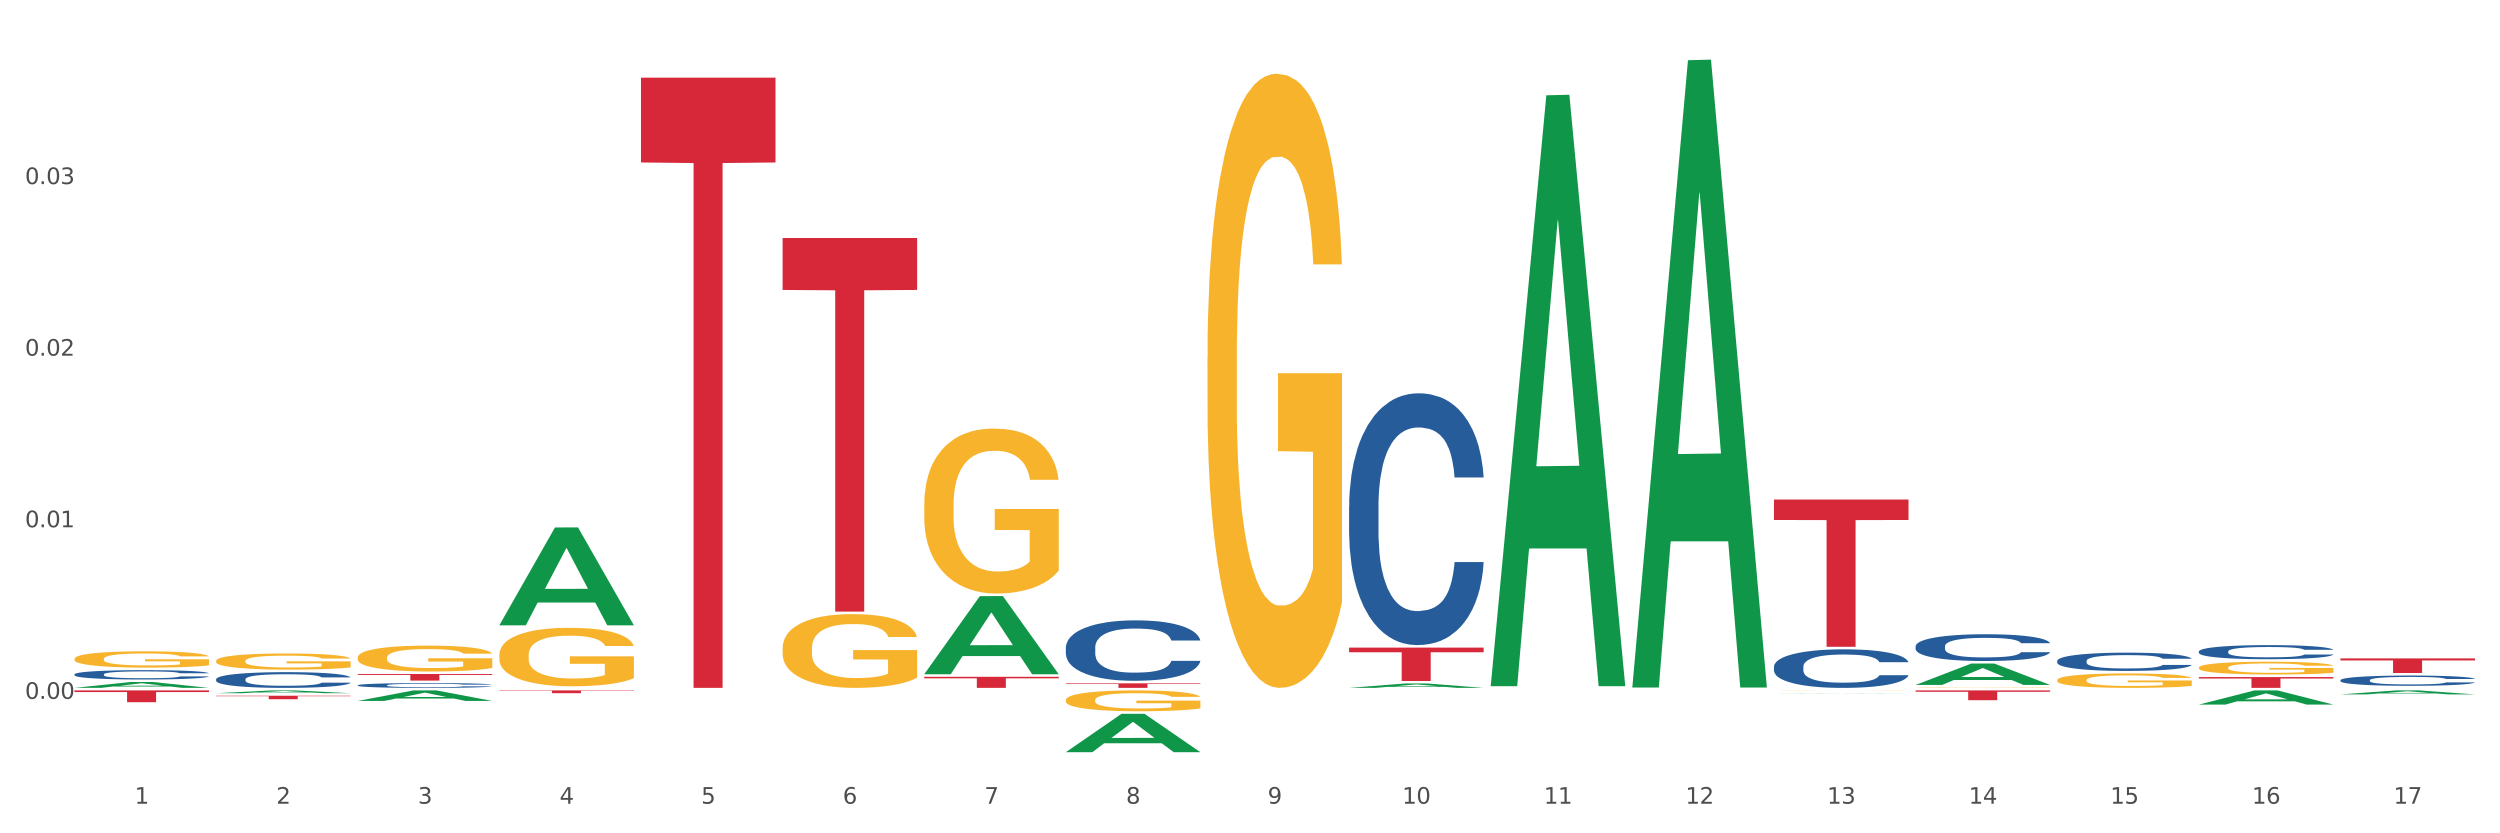
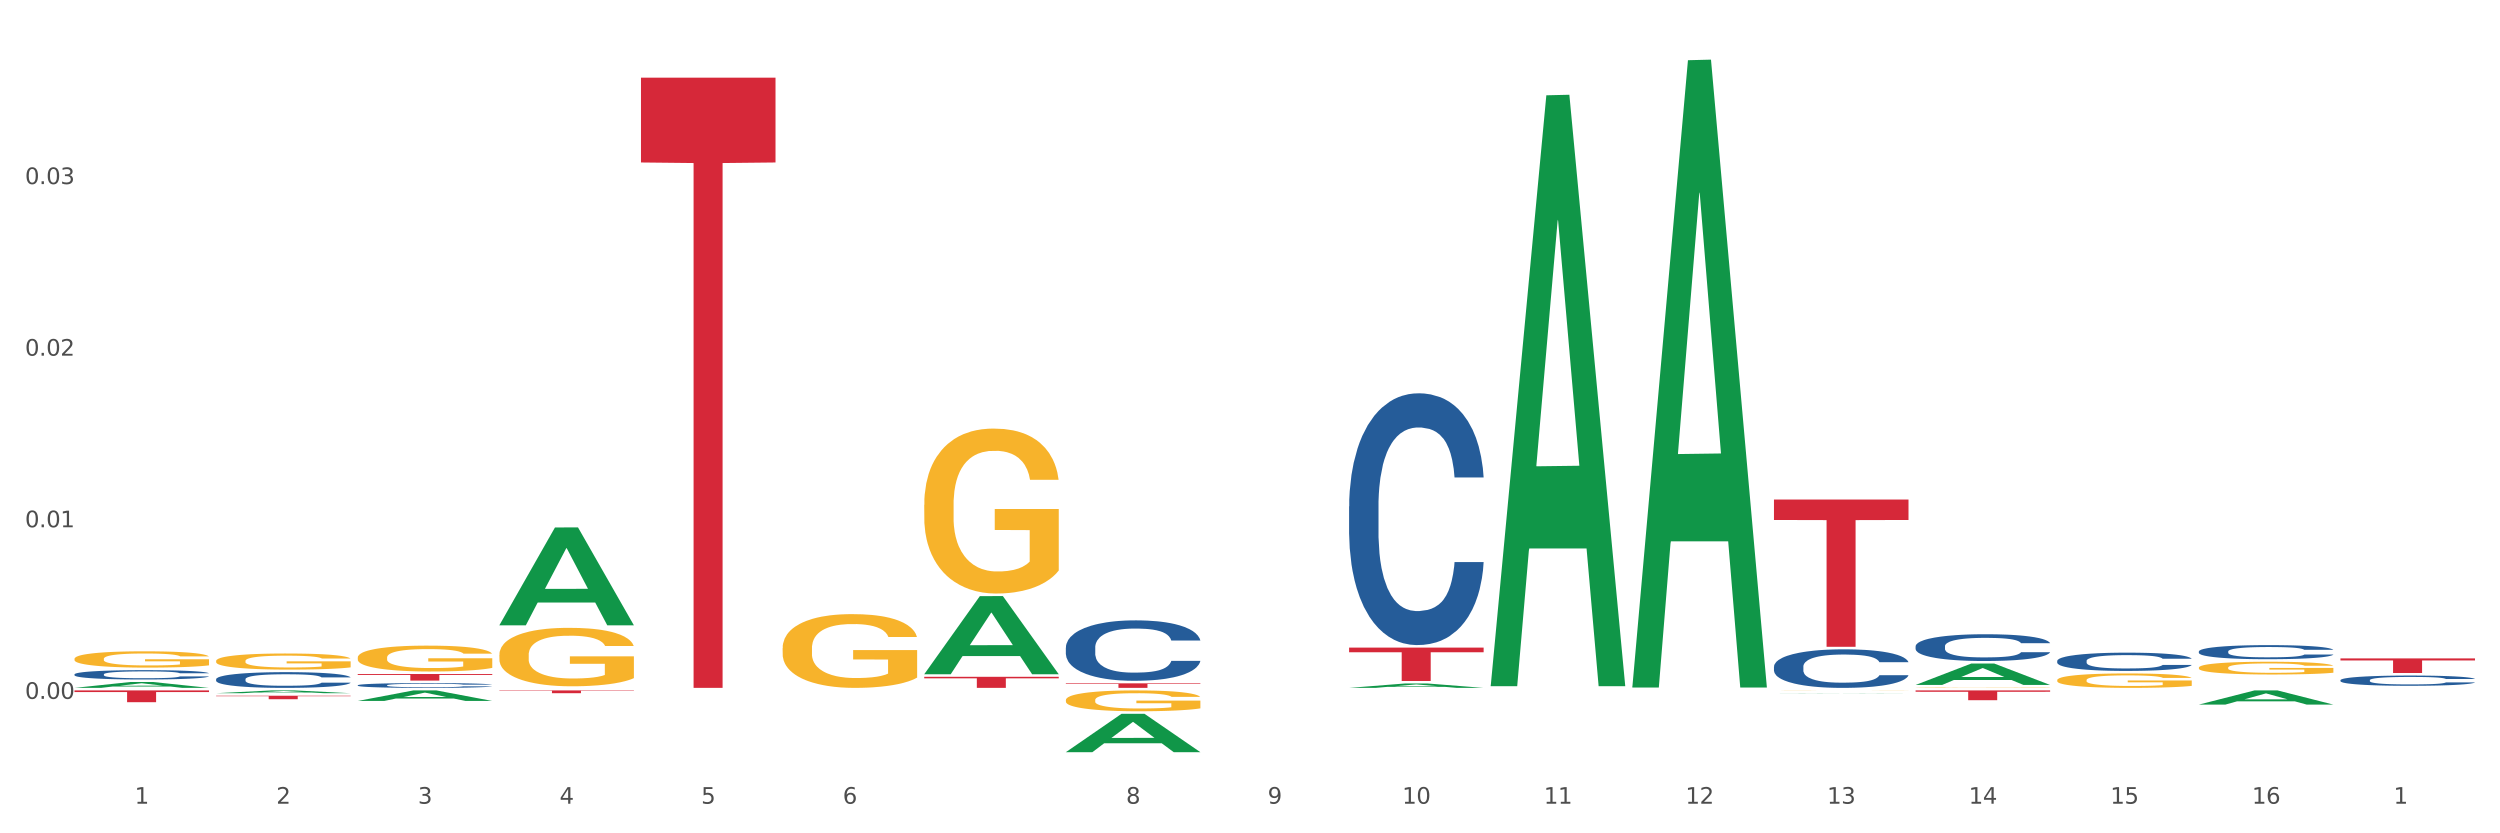
<svg xmlns="http://www.w3.org/2000/svg" xmlns:xlink="http://www.w3.org/1999/xlink" width="1080pt" height="360pt" viewBox="0 0 1080 360" version="1.1">
  <rect x="0" y="0" width="1080" height="360" fill="#333333" stroke="none" />
  <defs>
    <style type="text/css">*{stroke-linejoin: round; stroke-linecap: butt}</style>
  </defs>
  <g id="figure_1">
    <g id="patch_1">
      <path d="M 0 360  L 1080 360  L 1080 0  L 0 0  z " style="fill: #ffffff; stroke: #ffffff; stroke-linejoin: miter" />
    </g>
    <g id="axes_1">
      <g id="matplotlib.axis_1">
        <g id="xtick_1">
          <g id="text_1">
            <g style="fill: #4d4d4d" transform="translate(58.182 347.204) scale(0.096 -0.096)">
              <defs>
                <path id="DejaVuSans-31" d="M 794 531  L 1825 531  L 1825 4091  L 703 3866  L 703 4441  L 1819 4666  L 2450 4666  L 2450 531  L 3481 531  L 3481 0  L 794 0  L 794 531  z " transform="scale(0.016)" />
              </defs>
              <use xlink:href="#DejaVuSans-31" />
            </g>
          </g>
        </g>
        <g id="xtick_2">
          <g id="text_2">
            <g style="fill: #4d4d4d" transform="translate(119.364 347.204) scale(0.096 -0.096)">
              <defs>
                <path id="DejaVuSans-32" d="M 1228 531  L 3431 531  L 3431 0  L 469 0  L 469 531  Q 828 903 1448 1529  Q 2069 2156 2228 2338  Q 2531 2678 2651 2914  Q 2772 3150 2772 3378  Q 2772 3750 2511 3984  Q 2250 4219 1831 4219  Q 1534 4219 1204 4116  Q 875 4013 500 3803  L 500 4441  Q 881 4594 1212 4672  Q 1544 4750 1819 4750  Q 2544 4750 2975 4387  Q 3406 4025 3406 3419  Q 3406 3131 3298 2873  Q 3191 2616 2906 2266  Q 2828 2175 2409 1742  Q 1991 1309 1228 531  z " transform="scale(0.016)" />
              </defs>
              <use xlink:href="#DejaVuSans-32" />
            </g>
          </g>
        </g>
        <g id="xtick_3">
          <g id="text_3">
            <g style="fill: #4d4d4d" transform="translate(180.545 347.204) scale(0.096 -0.096)">
              <defs>
                <path id="DejaVuSans-33" d="M 2597 2516  Q 3050 2419 3304 2112  Q 3559 1806 3559 1356  Q 3559 666 3084 287  Q 2609 -91 1734 -91  Q 1441 -91 1130 -33  Q 819 25 488 141  L 488 750  Q 750 597 1062 519  Q 1375 441 1716 441  Q 2309 441 2620 675  Q 2931 909 2931 1356  Q 2931 1769 2642 2001  Q 2353 2234 1838 2234  L 1294 2234  L 1294 2753  L 1863 2753  Q 2328 2753 2575 2939  Q 2822 3125 2822 3475  Q 2822 3834 2567 4026  Q 2313 4219 1838 4219  Q 1578 4219 1281 4162  Q 984 4106 628 3988  L 628 4550  Q 988 4650 1302 4700  Q 1616 4750 1894 4750  Q 2613 4750 3031 4423  Q 3450 4097 3450 3541  Q 3450 3153 3228 2886  Q 3006 2619 2597 2516  z " transform="scale(0.016)" />
              </defs>
              <use xlink:href="#DejaVuSans-33" />
            </g>
          </g>
        </g>
        <g id="xtick_4">
          <g id="text_4">
            <g style="fill: #4d4d4d" transform="translate(241.726 347.204) scale(0.096 -0.096)">
              <defs>
                <path id="DejaVuSans-34" d="M 2419 4116  L 825 1625  L 2419 1625  L 2419 4116  z M 2253 4666  L 3047 4666  L 3047 1625  L 3713 1625  L 3713 1100  L 3047 1100  L 3047 0  L 2419 0  L 2419 1100  L 313 1100  L 313 1709  L 2253 4666  z " transform="scale(0.016)" />
              </defs>
              <use xlink:href="#DejaVuSans-34" />
            </g>
          </g>
        </g>
        <g id="xtick_5">
          <g id="text_5">
            <g style="fill: #4d4d4d" transform="translate(302.908 347.204) scale(0.096 -0.096)">
              <defs>
                <path id="DejaVuSans-35" d="M 691 4666  L 3169 4666  L 3169 4134  L 1269 4134  L 1269 2991  Q 1406 3038 1543 3061  Q 1681 3084 1819 3084  Q 2600 3084 3056 2656  Q 3513 2228 3513 1497  Q 3513 744 3044 326  Q 2575 -91 1722 -91  Q 1428 -91 1123 -41  Q 819 9 494 109  L 494 744  Q 775 591 1075 516  Q 1375 441 1709 441  Q 2250 441 2565 725  Q 2881 1009 2881 1497  Q 2881 1984 2565 2268  Q 2250 2553 1709 2553  Q 1456 2553 1204 2497  Q 953 2441 691 2322  L 691 4666  z " transform="scale(0.016)" />
              </defs>
              <use xlink:href="#DejaVuSans-35" />
            </g>
          </g>
        </g>
        <g id="xtick_6">
          <g id="text_6">
            <g style="fill: #4d4d4d" transform="translate(364.089 347.204) scale(0.096 -0.096)">
              <defs>
                <path id="DejaVuSans-36" d="M 2113 2584  Q 1688 2584 1439 2293  Q 1191 2003 1191 1497  Q 1191 994 1439 701  Q 1688 409 2113 409  Q 2538 409 2786 701  Q 3034 994 3034 1497  Q 3034 2003 2786 2293  Q 2538 2584 2113 2584  z M 3366 4563  L 3366 3988  Q 3128 4100 2886 4159  Q 2644 4219 2406 4219  Q 1781 4219 1451 3797  Q 1122 3375 1075 2522  Q 1259 2794 1537 2939  Q 1816 3084 2150 3084  Q 2853 3084 3261 2657  Q 3669 2231 3669 1497  Q 3669 778 3244 343  Q 2819 -91 2113 -91  Q 1303 -91 875 529  Q 447 1150 447 2328  Q 447 3434 972 4092  Q 1497 4750 2381 4750  Q 2619 4750 2861 4703  Q 3103 4656 3366 4563  z " transform="scale(0.016)" />
              </defs>
              <use xlink:href="#DejaVuSans-36" />
            </g>
          </g>
        </g>
        <g id="xtick_7">
          <g id="text_7">
            <g style="fill: #4d4d4d" transform="translate(425.271 347.204) scale(0.096 -0.096)">
              <defs>
-                 <path id="DejaVuSans-37" d="M 525 4666  L 3525 4666  L 3525 4397  L 1831 0  L 1172 0  L 2766 4134  L 525 4134  L 525 4666  z " transform="scale(0.016)" />
-               </defs>
+                 </defs>
              <use xlink:href="#DejaVuSans-37" />
            </g>
          </g>
        </g>
        <g id="xtick_8">
          <g id="text_8">
            <g style="fill: #4d4d4d" transform="translate(486.452 347.204) scale(0.096 -0.096)">
              <defs>
                <path id="DejaVuSans-38" d="M 2034 2216  Q 1584 2216 1326 1975  Q 1069 1734 1069 1313  Q 1069 891 1326 650  Q 1584 409 2034 409  Q 2484 409 2743 651  Q 3003 894 3003 1313  Q 3003 1734 2745 1975  Q 2488 2216 2034 2216  z M 1403 2484  Q 997 2584 770 2862  Q 544 3141 544 3541  Q 544 4100 942 4425  Q 1341 4750 2034 4750  Q 2731 4750 3128 4425  Q 3525 4100 3525 3541  Q 3525 3141 3298 2862  Q 3072 2584 2669 2484  Q 3125 2378 3379 2068  Q 3634 1759 3634 1313  Q 3634 634 3220 271  Q 2806 -91 2034 -91  Q 1263 -91 848 271  Q 434 634 434 1313  Q 434 1759 690 2068  Q 947 2378 1403 2484  z M 1172 3481  Q 1172 3119 1398 2916  Q 1625 2713 2034 2713  Q 2441 2713 2670 2916  Q 2900 3119 2900 3481  Q 2900 3844 2670 4047  Q 2441 4250 2034 4250  Q 1625 4250 1398 4047  Q 1172 3844 1172 3481  z " transform="scale(0.016)" />
              </defs>
              <use xlink:href="#DejaVuSans-38" />
            </g>
          </g>
        </g>
        <g id="xtick_9">
          <g id="text_9">
            <g style="fill: #4d4d4d" transform="translate(547.634 347.204) scale(0.096 -0.096)">
              <defs>
                <path id="DejaVuSans-39" d="M 703 97  L 703 672  Q 941 559 1184 500  Q 1428 441 1663 441  Q 2288 441 2617 861  Q 2947 1281 2994 2138  Q 2813 1869 2534 1725  Q 2256 1581 1919 1581  Q 1219 1581 811 2004  Q 403 2428 403 3163  Q 403 3881 828 4315  Q 1253 4750 1959 4750  Q 2769 4750 3195 4129  Q 3622 3509 3622 2328  Q 3622 1225 3098 567  Q 2575 -91 1691 -91  Q 1453 -91 1209 -44  Q 966 3 703 97  z M 1959 2075  Q 2384 2075 2632 2365  Q 2881 2656 2881 3163  Q 2881 3666 2632 3958  Q 2384 4250 1959 4250  Q 1534 4250 1286 3958  Q 1038 3666 1038 3163  Q 1038 2656 1286 2365  Q 1534 2075 1959 2075  z " transform="scale(0.016)" />
              </defs>
              <use xlink:href="#DejaVuSans-39" />
            </g>
          </g>
        </g>
        <g id="xtick_10">
          <g id="text_10">
            <g style="fill: #4d4d4d" transform="translate(605.761 347.204) scale(0.096 -0.096)">
              <defs>
                <path id="DejaVuSans-30" d="M 2034 4250  Q 1547 4250 1301 3770  Q 1056 3291 1056 2328  Q 1056 1369 1301 889  Q 1547 409 2034 409  Q 2525 409 2770 889  Q 3016 1369 3016 2328  Q 3016 3291 2770 3770  Q 2525 4250 2034 4250  z M 2034 4750  Q 2819 4750 3233 4129  Q 3647 3509 3647 2328  Q 3647 1150 3233 529  Q 2819 -91 2034 -91  Q 1250 -91 836 529  Q 422 1150 422 2328  Q 422 3509 836 4129  Q 1250 4750 2034 4750  z " transform="scale(0.016)" />
              </defs>
              <use xlink:href="#DejaVuSans-31" />
              <use xlink:href="#DejaVuSans-30" transform="translate(63.623 0)" />
            </g>
          </g>
        </g>
        <g id="xtick_11">
          <g id="text_11">
            <g style="fill: #4d4d4d" transform="translate(666.942 347.204) scale(0.096 -0.096)">
              <use xlink:href="#DejaVuSans-31" />
              <use xlink:href="#DejaVuSans-31" transform="translate(63.623 0)" />
            </g>
          </g>
        </g>
        <g id="xtick_12">
          <g id="text_12">
            <g style="fill: #4d4d4d" transform="translate(728.124 347.204) scale(0.096 -0.096)">
              <use xlink:href="#DejaVuSans-31" />
              <use xlink:href="#DejaVuSans-32" transform="translate(63.623 0)" />
            </g>
          </g>
        </g>
        <g id="xtick_13">
          <g id="text_13">
            <g style="fill: #4d4d4d" transform="translate(789.305 347.204) scale(0.096 -0.096)">
              <use xlink:href="#DejaVuSans-31" />
              <use xlink:href="#DejaVuSans-33" transform="translate(63.623 0)" />
            </g>
          </g>
        </g>
        <g id="xtick_14">
          <g id="text_14">
            <g style="fill: #4d4d4d" transform="translate(850.487 347.204) scale(0.096 -0.096)">
              <use xlink:href="#DejaVuSans-31" />
              <use xlink:href="#DejaVuSans-34" transform="translate(63.623 0)" />
            </g>
          </g>
        </g>
        <g id="xtick_15">
          <g id="text_15">
            <g style="fill: #4d4d4d" transform="translate(911.668 347.204) scale(0.096 -0.096)">
              <use xlink:href="#DejaVuSans-31" />
              <use xlink:href="#DejaVuSans-35" transform="translate(63.623 0)" />
            </g>
          </g>
        </g>
        <g id="xtick_16">
          <g id="text_16">
            <g style="fill: #4d4d4d" transform="translate(972.849 347.204) scale(0.096 -0.096)">
              <use xlink:href="#DejaVuSans-31" />
              <use xlink:href="#DejaVuSans-36" transform="translate(63.623 0)" />
            </g>
          </g>
        </g>
        <g id="xtick_17">
          <g id="text_17">
            <g style="fill: #4d4d4d" transform="translate(1034.031 347.204) scale(0.096 -0.096)">
              <use xlink:href="#DejaVuSans-31" />
              <use xlink:href="#DejaVuSans-37" transform="translate(63.623 0)" />
            </g>
          </g>
        </g>
        <g id="xtick_18" />
        <g id="xtick_19" />
        <g id="xtick_20" />
        <g id="xtick_21" />
        <g id="xtick_22" />
        <g id="xtick_23" />
        <g id="xtick_24" />
        <g id="xtick_25" />
        <g id="xtick_26" />
        <g id="xtick_27" />
        <g id="xtick_28" />
        <g id="xtick_29" />
        <g id="xtick_30" />
        <g id="xtick_31" />
        <g id="xtick_32" />
        <g id="xtick_33" />
      </g>
      <g id="matplotlib.axis_2">
        <g id="ytick_1">
          <g id="text_18">
            <g style="fill: #4d4d4d" transform="translate(10.8 301.904) scale(0.096 -0.096)">
              <defs>
                <path id="DejaVuSans-2e" d="M 684 794  L 1344 794  L 1344 0  L 684 0  L 684 794  z " transform="scale(0.016)" />
              </defs>
              <use xlink:href="#DejaVuSans-30" />
              <use xlink:href="#DejaVuSans-2e" transform="translate(63.623 0)" />
              <use xlink:href="#DejaVuSans-30" transform="translate(95.41 0)" />
              <use xlink:href="#DejaVuSans-30" transform="translate(159.033 0)" />
            </g>
          </g>
        </g>
        <g id="ytick_2">
          <g id="text_19">
            <g style="fill: #4d4d4d" transform="translate(10.8 227.778) scale(0.096 -0.096)">
              <use xlink:href="#DejaVuSans-30" />
              <use xlink:href="#DejaVuSans-2e" transform="translate(63.623 0)" />
              <use xlink:href="#DejaVuSans-30" transform="translate(95.41 0)" />
              <use xlink:href="#DejaVuSans-31" transform="translate(159.033 0)" />
            </g>
          </g>
        </g>
        <g id="ytick_3">
          <g id="text_20">
            <g style="fill: #4d4d4d" transform="translate(10.8 153.653) scale(0.096 -0.096)">
              <use xlink:href="#DejaVuSans-30" />
              <use xlink:href="#DejaVuSans-2e" transform="translate(63.623 0)" />
              <use xlink:href="#DejaVuSans-30" transform="translate(95.41 0)" />
              <use xlink:href="#DejaVuSans-32" transform="translate(159.033 0)" />
            </g>
          </g>
        </g>
        <g id="ytick_4">
          <g id="text_21">
            <g style="fill: #4d4d4d" transform="translate(10.8 79.528) scale(0.096 -0.096)">
              <use xlink:href="#DejaVuSans-30" />
              <use xlink:href="#DejaVuSans-2e" transform="translate(63.623 0)" />
              <use xlink:href="#DejaVuSans-30" transform="translate(95.41 0)" />
              <use xlink:href="#DejaVuSans-33" transform="translate(159.033 0)" />
            </g>
          </g>
        </g>
        <g id="ytick_5" />
        <g id="ytick_6" />
        <g id="ytick_7" />
        <g id="ytick_8" />
        <g id="ytick_9" />
      </g>
      <g id="PolyCollection_1">
        <path d="M 32.175 297.162  L 32.235 297.159  L 56.203 294.633  L 66.15 294.631  L 90.297 297.167  L 78.793 297.167  L 73.58 296.576  L 48.833 296.576  L 48.653 296.586  L 43.62 297.167  L 32.175 297.167  L 32.175 297.162  L 51.949 296.224  L 70.464 296.221  L 61.296 295.171  L 61.176 295.166  L 61.056 295.174  L 51.889 296.221  L 51.949 296.224  L 32.175 297.162  z " clip-path="url(#pc5c4a62c03)" style="fill: #109648" />
        <path d="M 827.533 298.257  L 885.656 298.257  L 885.656 298.843  L 862.792 298.847  L 862.792 302.478  L 850.259 302.478  L 850.259 298.847  L 827.533 298.843  L 827.533 298.26  L 827.533 298.257  z " clip-path="url(#pc5c4a62c03)" style="fill: #d62839" />
        <path d="M 766.352 215.785  L 824.474 215.785  L 824.474 224.628  L 801.611 224.688  L 801.611 279.417  L 789.078 279.417  L 789.078 224.688  L 766.352 224.628  L 766.352 215.845  L 766.352 215.785  z " clip-path="url(#pc5c4a62c03)" style="fill: #d62839" />
        <path d="M 582.808 279.765  L 640.93 279.765  L 640.93 281.768  L 618.067 281.782  L 618.067 294.18  L 605.533 294.18  L 605.533 281.782  L 582.808 281.768  L 582.808 279.779  L 582.808 279.765  z " clip-path="url(#pc5c4a62c03)" style="fill: #d62839" />
        <path d="M 460.445 295.198  L 518.567 295.198  L 518.567 295.471  L 495.704 295.473  L 495.704 297.167  L 483.17 297.167  L 483.17 295.473  L 460.445 295.471  L 460.445 295.2  L 460.445 295.198  z " clip-path="url(#pc5c4a62c03)" style="fill: #d62839" />
        <path d="M 399.263 292.379  L 457.386 292.379  L 457.386 293.044  L 434.523 293.048  L 434.523 297.167  L 421.989 297.167  L 421.989 293.048  L 399.263 293.044  L 399.263 292.383  L 399.263 292.379  z " clip-path="url(#pc5c4a62c03)" style="fill: #d62839" />
-         <path d="M 338.082 102.83  L 396.204 102.83  L 396.204 125.256  L 373.341 125.408  L 373.341 264.211  L 360.808 264.211  L 360.808 125.408  L 338.082 125.256  L 338.082 102.981  L 338.082 102.83  z " clip-path="url(#pc5c4a62c03)" style="fill: #d62839" />
        <path d="M 276.901 33.554  L 335.023 33.554  L 335.023 70.188  L 312.16 70.435  L 312.16 297.167  L 299.626 297.167  L 299.626 70.435  L 276.901 70.188  L 276.901 33.802  L 276.901 33.554  z " clip-path="url(#pc5c4a62c03)" style="fill: #d62839" />
        <path d="M 215.719 298.257  L 273.842 298.257  L 273.842 298.423  L 250.978 298.424  L 250.978 299.452  L 238.445 299.452  L 238.445 298.424  L 215.719 298.423  L 215.719 298.258  L 215.719 298.257  z " clip-path="url(#pc5c4a62c03)" style="fill: #d62839" />
        <path d="M 154.538 291.181  L 212.66 291.181  L 212.66 291.573  L 189.797 291.576  L 189.797 294.006  L 177.263 294.006  L 177.263 291.576  L 154.538 291.573  L 154.538 291.183  L 154.538 291.181  z " clip-path="url(#pc5c4a62c03)" style="fill: #d62839" />
        <path d="M 93.356 300.556  L 151.479 300.556  L 151.479 300.766  L 128.615 300.767  L 128.615 302.066  L 116.082 302.066  L 116.082 300.767  L 93.356 300.766  L 93.356 300.557  L 93.356 300.556  z " clip-path="url(#pc5c4a62c03)" style="fill: #d62839" />
        <path d="M 93.356 293.421  L 93.425 293.415  L 93.425 293.241  L 93.631 293.005  L 94.387 292.571  L 95.349 292.241  L 96.998 291.856  L 97.891 291.695  L 99.059 291.515  L 101.463 291.223  L 104.211 290.974  L 106.135 290.838  L 107.578 290.751  L 110.807 290.596  L 112.662 290.527  L 114.585 290.471  L 116.234 290.434  L 118.982 290.391  L 121.181 290.372  L 123.723 290.366  L 125.853 290.372  L 128.67 290.397  L 132.792 290.471  L 134.372 290.515  L 136.502 290.589  L 138.7 290.689  L 140.486 290.788  L 142.547 290.931  L 144.677 291.117  L 146.738 291.353  L 148.181 291.571  L 149.349 291.8  L 150.38 292.08  L 151.135 292.384  L 151.479 292.639  L 138.906 292.639  L 138.563 292.409  L 137.876 292.161  L 137.189 291.993  L 136.433 291.856  L 135.265 291.701  L 134.234 291.602  L 132.517 291.484  L 130.937 291.409  L 129.631 291.366  L 128.051 291.328  L 124.685 291.291  L 122.28 291.291  L 120.769 291.304  L 118.914 291.335  L 117.334 291.378  L 115.479 291.453  L 114.036 291.533  L 112.593 291.639  L 111.769 291.713  L 110.532 291.85  L 109.708 291.962  L 108.608 292.154  L 107.99 292.291  L 106.891 292.645  L 106.41 292.906  L 106.204 293.086  L 106.066 293.285  L 106.066 294.254  L 106.479 294.688  L 106.822 294.875  L 107.372 295.086  L 108.402 295.359  L 109.914 295.626  L 111.494 295.819  L 112.799 295.937  L 114.036 296.024  L 115.273 296.092  L 116.784 296.154  L 118.021 296.191  L 119.876 296.229  L 122.074 296.247  L 123.792 296.247  L 127.295 296.216  L 128.876 296.185  L 130.387 296.142  L 132.036 296.073  L 133.341 295.999  L 134.097 295.943  L 135.334 295.825  L 136.296 295.701  L 137.12 295.558  L 137.67 295.434  L 138.288 295.247  L 138.769 295.036  L 138.906 294.924  L 151.479 294.924  L 151.204 295.148  L 150.723 295.365  L 149.761 295.657  L 149.005 295.825  L 147.838 296.03  L 146.601 296.204  L 144.883 296.396  L 143.303 296.539  L 141.654 296.663  L 139.868 296.775  L 136.639 296.931  L 135.471 296.974  L 132.998 297.049  L 131.074 297.092  L 128.257 297.135  L 125.372 297.16  L 122.349 297.167  L 119.669 297.154  L 116.715 297.117  L 114.86 297.08  L 112.799 297.024  L 110.395 296.937  L 108.127 296.831  L 105.998 296.707  L 104.005 296.564  L 102.15 296.403  L 99.746 296.136  L 97.959 295.875  L 96.654 295.632  L 95.761 295.428  L 94.868 295.167  L 94.387 294.987  L 93.631 294.552  L 93.356 294.148  L 93.356 293.421  z " clip-path="url(#pc5c4a62c03)" style="fill: #255c99" />
        <path d="M 949.896 288.42  L 949.965 288.415  L 949.965 288.234  L 950.102 288.078  L 950.788 287.7  L 951.818 287.387  L 952.572 287.221  L 953.327 287.085  L 954.219 286.949  L 955.317 286.808  L 957.307 286.601  L 958.543 286.495  L 960.052 286.384  L 962.797 286.223  L 964.787 286.132  L 966.846 286.057  L 970.208 285.966  L 972.404 285.925  L 974.737 285.895  L 977.551 285.875  L 979.678 285.87  L 984.344 285.885  L 988.324 285.931  L 990.246 285.966  L 992.716 286.026  L 994.02 286.067  L 996.147 286.147  L 998.343 286.253  L 999.853 286.344  L 1002.117 286.515  L 1003.833 286.687  L 1005.411 286.898  L 1006.234 287.044  L 1006.852 287.18  L 1007.401 287.337  L 1007.95 287.584  L 995.598 287.584  L 995.118 287.407  L 994.363 287.241  L 993.265 287.08  L 992.304 286.979  L 990.657 286.853  L 989.148 286.772  L 987.569 286.712  L 985.648 286.661  L 984.138 286.636  L 982.011 286.616  L 977.825 286.621  L 975.012 286.661  L 973.09 286.712  L 971.855 286.757  L 970.757 286.808  L 969.522 286.878  L 968.081 286.984  L 967.052 287.08  L 966.022 287.201  L 965.199 287.322  L 964.444 287.463  L 963.826 287.614  L 963.346 287.77  L 962.934 287.962  L 962.591 288.279  L 962.591 288.97  L 962.728 289.126  L 963.072 289.333  L 963.483 289.489  L 964.169 289.675  L 964.787 289.801  L 965.954 289.983  L 967.257 290.134  L 968.287 290.23  L 969.316 290.31  L 971.1 290.421  L 973.09 290.512  L 974.806 290.567  L 977.139 290.618  L 978.717 290.638  L 980.09 290.648  L 983.452 290.648  L 985.854 290.633  L 988.53 290.598  L 990.589 290.552  L 992.304 290.497  L 994.226 290.406  L 995.461 290.32  L 995.461 289.267  L 980.364 289.262  L 980.364 288.561  L 1008.019 288.561  L 1008.019 290.618  L 1006.852 290.724  L 1005.548 290.819  L 1004.176 290.905  L 1002.117 291.011  L 999.647 291.112  L 997.451 291.182  L 995.118 291.243  L 992.373 291.298  L 988.805 291.349  L 986.609 291.369  L 983.864 291.384  L 980.639 291.389  L 977.825 291.379  L 975.08 291.354  L 972.198 291.308  L 969.385 291.243  L 967.257 291.177  L 965.13 291.097  L 962.866 290.991  L 961.082 290.89  L 959.709 290.799  L 958.199 290.683  L 956.553 290.532  L 955.317 290.396  L 954.219 290.255  L 953.053 290.074  L 952.229 289.917  L 951.406 289.721  L 950.926 289.575  L 950.377 289.348  L 949.965 289.03  L 949.896 288.42  z " clip-path="url(#pc5c4a62c03)" style="fill: #f7b32b" />
        <path d="M 888.715 293.812  L 888.783 293.806  L 888.783 293.601  L 888.921 293.425  L 889.607 292.997  L 890.636 292.644  L 891.391 292.456  L 892.146 292.303  L 893.038 292.149  L 894.136 291.989  L 896.126 291.756  L 897.361 291.636  L 898.871 291.511  L 901.616 291.329  L 903.606 291.226  L 905.664 291.141  L 909.027 291.038  L 911.223 290.993  L 913.556 290.959  L 916.369 290.936  L 918.497 290.93  L 923.163 290.947  L 927.143 290.998  L 929.064 291.038  L 931.535 291.107  L 932.838 291.152  L 934.966 291.243  L 937.162 291.363  L 938.671 291.465  L 940.936 291.659  L 942.651 291.853  L 944.23 292.092  L 945.053 292.257  L 945.671 292.411  L 946.22 292.587  L 946.769 292.866  L 934.417 292.866  L 933.936 292.667  L 933.182 292.479  L 932.084 292.297  L 931.123 292.183  L 929.476 292.041  L 927.966 291.95  L 926.388 291.881  L 924.467 291.824  L 922.957 291.796  L 920.83 291.773  L 916.644 291.779  L 913.83 291.824  L 911.909 291.881  L 910.674 291.932  L 909.576 291.989  L 908.341 292.069  L 906.899 292.189  L 905.87 292.297  L 904.841 292.434  L 904.017 292.57  L 903.263 292.73  L 902.645 292.901  L 902.165 293.077  L 901.753 293.294  L 901.41 293.652  L 901.41 294.433  L 901.547 294.609  L 901.89 294.843  L 902.302 295.019  L 902.988 295.23  L 903.606 295.372  L 904.772 295.578  L 906.076 295.748  L 907.105 295.857  L 908.135 295.948  L 909.919 296.073  L 911.909 296.176  L 913.624 296.238  L 915.958 296.295  L 917.536 296.318  L 918.908 296.329  L 922.271 296.329  L 924.672 296.312  L 927.349 296.272  L 929.407 296.221  L 931.123 296.158  L 933.044 296.056  L 934.279 295.959  L 934.279 294.769  L 919.183 294.763  L 919.183 293.971  L 946.837 293.971  L 946.837 296.295  L 945.671 296.415  L 944.367 296.523  L 942.994 296.62  L 940.936 296.739  L 938.465 296.853  L 936.269 296.933  L 933.936 297.001  L 931.191 297.064  L 927.623 297.121  L 925.427 297.144  L 922.682 297.161  L 919.457 297.167  L 916.644 297.155  L 913.899 297.127  L 911.017 297.075  L 908.203 297.001  L 906.076 296.927  L 903.949 296.836  L 901.684 296.717  L 899.9 296.603  L 898.528 296.5  L 897.018 296.369  L 895.371 296.198  L 894.136 296.045  L 893.038 295.885  L 891.871 295.68  L 891.048 295.503  L 890.224 295.281  L 889.744 295.116  L 889.195 294.86  L 888.783 294.501  L 888.715 293.812  z " clip-path="url(#pc5c4a62c03)" style="fill: #f7b32b" />
        <path d="M 827.533 297.074  L 827.602 297.073  L 827.602 297.068  L 827.739 297.063  L 828.425 297.051  L 829.455 297.041  L 830.21 297.036  L 830.964 297.032  L 831.857 297.027  L 832.954 297.023  L 834.945 297.017  L 836.18 297.013  L 837.689 297.01  L 840.434 297.005  L 842.424 297.002  L 844.483 296.999  L 847.845 296.997  L 850.041 296.995  L 852.374 296.994  L 855.188 296.994  L 857.315 296.994  L 861.981 296.994  L 865.961 296.996  L 867.883 296.997  L 870.353 296.999  L 871.657 297  L 873.784 297.002  L 875.98 297.006  L 877.49 297.008  L 879.754 297.014  L 881.47 297.019  L 883.048 297.026  L 883.872 297.03  L 884.489 297.035  L 885.038 297.04  L 885.587 297.047  L 873.235 297.047  L 872.755 297.042  L 872 297.037  L 870.902 297.032  L 869.941 297.028  L 868.295 297.024  L 866.785 297.022  L 865.207 297.02  L 863.285 297.018  L 861.775 297.018  L 859.648 297.017  L 855.462 297.017  L 852.649 297.018  L 850.727 297.02  L 849.492 297.021  L 848.394 297.023  L 847.159 297.025  L 845.718 297.029  L 844.689 297.032  L 843.659 297.035  L 842.836 297.039  L 842.081 297.044  L 841.464 297.048  L 840.983 297.053  L 840.571 297.059  L 840.228 297.069  L 840.228 297.091  L 840.366 297.096  L 840.709 297.102  L 841.12 297.107  L 841.807 297.113  L 842.424 297.117  L 843.591 297.122  L 844.895 297.127  L 845.924 297.13  L 846.953 297.133  L 848.737 297.136  L 850.727 297.139  L 852.443 297.141  L 854.776 297.142  L 856.354 297.143  L 857.727 297.143  L 861.089 297.143  L 863.491 297.143  L 866.167 297.142  L 868.226 297.14  L 869.941 297.139  L 871.863 297.136  L 873.098 297.133  L 873.098 297.1  L 858.001 297.1  L 858.001 297.078  L 885.656 297.078  L 885.656 297.142  L 884.489 297.146  L 883.185 297.149  L 881.813 297.151  L 879.754 297.155  L 877.284 297.158  L 875.088 297.16  L 872.755 297.162  L 870.01 297.164  L 866.442 297.165  L 864.246 297.166  L 861.501 297.166  L 858.276 297.167  L 855.462 297.166  L 852.717 297.165  L 849.835 297.164  L 847.022 297.162  L 844.895 297.16  L 842.767 297.157  L 840.503 297.154  L 838.719 297.151  L 837.346 297.148  L 835.837 297.144  L 834.19 297.14  L 832.954 297.135  L 831.857 297.131  L 830.69 297.125  L 829.867 297.12  L 829.043 297.114  L 828.563 297.11  L 828.014 297.103  L 827.602 297.093  L 827.533 297.074  z " clip-path="url(#pc5c4a62c03)" style="fill: #f7b32b" />
        <path d="M 766.352 298.281  L 766.421 298.281  L 766.421 298.279  L 766.558 298.278  L 767.244 298.274  L 768.273 298.271  L 769.028 298.269  L 769.783 298.268  L 770.675 298.267  L 771.773 298.265  L 773.763 298.263  L 774.998 298.262  L 776.508 298.261  L 779.253 298.26  L 781.243 298.259  L 783.301 298.258  L 786.664 298.257  L 788.86 298.257  L 791.193 298.257  L 794.006 298.257  L 796.134 298.257  L 800.8 298.257  L 804.78 298.257  L 806.701 298.257  L 809.172 298.258  L 810.476 298.258  L 812.603 298.259  L 814.799 298.26  L 816.308 298.261  L 818.573 298.263  L 820.288 298.264  L 821.867 298.266  L 822.69 298.268  L 823.308 298.269  L 823.857 298.27  L 824.406 298.273  L 812.054 298.273  L 811.574 298.271  L 810.819 298.27  L 809.721 298.268  L 808.76 298.267  L 807.113 298.266  L 805.603 298.265  L 804.025 298.265  L 802.104 298.264  L 800.594 298.264  L 798.467 298.264  L 794.281 298.264  L 791.467 298.264  L 789.546 298.265  L 788.311 298.265  L 787.213 298.265  L 785.978 298.266  L 784.537 298.267  L 783.507 298.268  L 782.478 298.269  L 781.655 298.27  L 780.9 298.272  L 780.282 298.273  L 779.802 298.275  L 779.39 298.276  L 779.047 298.279  L 779.047 298.286  L 779.184 298.287  L 779.527 298.289  L 779.939 298.291  L 780.625 298.293  L 781.243 298.294  L 782.409 298.296  L 783.713 298.297  L 784.743 298.298  L 785.772 298.299  L 787.556 298.3  L 789.546 298.301  L 791.262 298.301  L 793.595 298.302  L 795.173 298.302  L 796.545 298.302  L 799.908 298.302  L 802.31 298.302  L 804.986 298.301  L 807.044 298.301  L 808.76 298.301  L 810.681 298.3  L 811.917 298.299  L 811.917 298.289  L 796.82 298.289  L 796.82 298.282  L 824.474 298.282  L 824.474 298.302  L 823.308 298.303  L 822.004 298.304  L 820.632 298.304  L 818.573 298.305  L 816.103 298.306  L 813.907 298.307  L 811.574 298.308  L 808.829 298.308  L 805.26 298.309  L 803.064 298.309  L 800.32 298.309  L 797.094 298.309  L 794.281 298.309  L 791.536 298.309  L 788.654 298.308  L 785.84 298.308  L 783.713 298.307  L 781.586 298.306  L 779.321 298.305  L 777.537 298.304  L 776.165 298.303  L 774.655 298.302  L 773.008 298.301  L 771.773 298.3  L 770.675 298.298  L 769.509 298.296  L 768.685 298.295  L 767.862 298.293  L 767.381 298.292  L 766.832 298.29  L 766.421 298.287  L 766.352 298.281  z " clip-path="url(#pc5c4a62c03)" style="fill: #f7b32b" />
-         <path d="M 521.626 154.446  L 521.695 154.204  L 521.695 145.481  L 521.832 137.97  L 522.518 119.798  L 523.548 104.775  L 524.303 96.779  L 525.057 90.237  L 525.949 83.695  L 527.047 76.911  L 529.037 66.977  L 530.273 61.889  L 531.782 56.558  L 534.527 48.805  L 536.517 44.444  L 538.576 40.809  L 541.938 36.448  L 544.134 34.509  L 546.467 33.056  L 549.281 32.086  L 551.408 31.844  L 556.074 32.571  L 560.054 34.752  L 561.976 36.448  L 564.446 39.355  L 565.75 41.294  L 567.877 45.17  L 570.073 50.259  L 571.583 54.62  L 573.847 62.858  L 575.563 71.096  L 577.141 81.272  L 577.965 88.299  L 578.582 94.841  L 579.131 102.352  L 579.68 114.225  L 567.328 114.225  L 566.848 105.744  L 566.093 97.749  L 564.995 89.995  L 564.034 85.149  L 562.387 79.092  L 560.878 75.215  L 559.299 72.308  L 557.378 69.885  L 555.868 68.673  L 553.741 67.704  L 549.555 67.946  L 546.742 69.885  L 544.82 72.308  L 543.585 74.488  L 542.487 76.911  L 541.252 80.303  L 539.811 85.392  L 538.782 89.995  L 537.752 95.81  L 536.929 101.625  L 536.174 108.41  L 535.556 115.678  L 535.076 123.19  L 534.664 132.397  L 534.321 147.662  L 534.321 180.856  L 534.459 188.367  L 534.802 198.301  L 535.213 205.813  L 535.9 214.777  L 536.517 220.835  L 537.684 229.558  L 538.988 236.826  L 540.017 241.43  L 541.046 245.307  L 542.83 250.637  L 544.82 254.999  L 546.536 257.664  L 548.869 260.087  L 550.447 261.056  L 551.82 261.541  L 555.182 261.541  L 557.584 260.814  L 560.26 259.118  L 562.319 256.937  L 564.034 254.272  L 565.956 249.91  L 567.191 245.791  L 567.191 195.152  L 552.094 194.909  L 552.094 161.23  L 579.749 161.23  L 579.749 260.087  L 578.582 265.175  L 577.278 269.779  L 575.906 273.898  L 573.847 278.986  L 571.377 283.832  L 569.181 287.224  L 566.848 290.132  L 564.103 292.797  L 560.535 295.22  L 558.339 296.189  L 555.594 296.916  L 552.369 297.158  L 549.555 296.674  L 546.81 295.462  L 543.928 293.281  L 541.115 290.132  L 538.988 286.982  L 536.86 283.105  L 534.596 278.017  L 532.812 273.171  L 531.439 268.809  L 529.93 263.237  L 528.283 255.968  L 527.047 249.426  L 525.949 242.642  L 524.783 233.919  L 523.959 226.408  L 523.136 216.958  L 522.656 209.932  L 522.107 199.028  L 521.695 183.764  L 521.626 154.446  z " clip-path="url(#pc5c4a62c03)" style="fill: #f7b32b" />
        <path d="M 460.445 302.422  L 460.514 302.414  L 460.514 302.117  L 460.651 301.862  L 461.337 301.245  L 462.366 300.734  L 463.121 300.463  L 463.876 300.24  L 464.768 300.018  L 465.866 299.788  L 467.856 299.45  L 469.091 299.277  L 470.601 299.096  L 473.346 298.833  L 475.336 298.685  L 477.394 298.561  L 480.757 298.413  L 482.953 298.347  L 485.286 298.298  L 488.099 298.265  L 490.227 298.257  L 494.893 298.281  L 498.873 298.355  L 500.794 298.413  L 503.265 298.512  L 504.568 298.578  L 506.696 298.709  L 508.892 298.882  L 510.401 299.03  L 512.666 299.31  L 514.381 299.59  L 515.96 299.936  L 516.783 300.175  L 517.401 300.397  L 517.95 300.652  L 518.499 301.055  L 506.147 301.055  L 505.666 300.767  L 504.912 300.496  L 503.814 300.232  L 502.853 300.067  L 501.206 299.862  L 499.696 299.73  L 498.118 299.631  L 496.197 299.549  L 494.687 299.508  L 492.56 299.475  L 488.374 299.483  L 485.56 299.549  L 483.639 299.631  L 482.404 299.705  L 481.306 299.788  L 480.071 299.903  L 478.63 300.076  L 477.6 300.232  L 476.571 300.43  L 475.747 300.627  L 474.993 300.858  L 474.375 301.105  L 473.895 301.36  L 473.483 301.673  L 473.14 302.191  L 473.14 303.319  L 473.277 303.574  L 473.62 303.912  L 474.032 304.167  L 474.718 304.471  L 475.336 304.677  L 476.502 304.974  L 477.806 305.221  L 478.835 305.377  L 479.865 305.509  L 481.649 305.69  L 483.639 305.838  L 485.354 305.928  L 487.688 306.011  L 489.266 306.044  L 490.638 306.06  L 494.001 306.06  L 496.403 306.035  L 499.079 305.978  L 501.137 305.904  L 502.853 305.813  L 504.774 305.665  L 506.01 305.525  L 506.01 303.805  L 490.913 303.796  L 490.913 302.652  L 518.567 302.652  L 518.567 306.011  L 517.401 306.184  L 516.097 306.34  L 514.724 306.48  L 512.666 306.653  L 510.195 306.817  L 508 306.933  L 505.666 307.031  L 502.922 307.122  L 499.353 307.204  L 497.157 307.237  L 494.413 307.262  L 491.187 307.27  L 488.374 307.254  L 485.629 307.213  L 482.747 307.139  L 479.933 307.031  L 477.806 306.924  L 475.679 306.793  L 473.414 306.62  L 471.63 306.455  L 470.258 306.307  L 468.748 306.118  L 467.101 305.871  L 465.866 305.649  L 464.768 305.418  L 463.601 305.122  L 462.778 304.867  L 461.955 304.546  L 461.474 304.307  L 460.925 303.936  L 460.514 303.418  L 460.445 302.422  z " clip-path="url(#pc5c4a62c03)" style="fill: #f7b32b" />
        <path d="M 154.538 296.026  L 154.607 296.025  L 154.607 295.972  L 154.813 295.9  L 155.568 295.767  L 156.53 295.667  L 158.179 295.55  L 159.072 295.501  L 160.24 295.446  L 162.645 295.357  L 165.393 295.282  L 167.317 295.24  L 168.759 295.213  L 171.988 295.166  L 173.843 295.145  L 175.767 295.128  L 177.416 295.117  L 180.164 295.104  L 182.362 295.098  L 184.904 295.096  L 187.034 295.098  L 189.851 295.106  L 193.973 295.128  L 195.553 295.142  L 197.683 295.164  L 199.882 295.195  L 201.668 295.225  L 203.729 295.268  L 205.859 295.325  L 207.92 295.397  L 209.362 295.463  L 210.53 295.533  L 211.561 295.618  L 212.317 295.711  L 212.66 295.788  L 200.088 295.788  L 199.744 295.718  L 199.057 295.643  L 198.37 295.592  L 197.614 295.55  L 196.446 295.503  L 195.416 295.473  L 193.698 295.437  L 192.118 295.414  L 190.813 295.401  L 189.233 295.389  L 185.866 295.378  L 183.462 295.378  L 181.95 295.382  L 180.095 295.391  L 178.515 295.404  L 176.66 295.427  L 175.217 295.452  L 173.775 295.484  L 172.95 295.507  L 171.713 295.548  L 170.889 295.582  L 169.79 295.641  L 169.171 295.682  L 168.072 295.79  L 167.591 295.87  L 167.385 295.924  L 167.248 295.985  L 167.248 296.28  L 167.66 296.412  L 168.004 296.469  L 168.553 296.533  L 169.584 296.616  L 171.095 296.698  L 172.675 296.756  L 173.981 296.792  L 175.217 296.819  L 176.454 296.839  L 177.965 296.858  L 179.202 296.87  L 181.057 296.881  L 183.255 296.887  L 184.973 296.887  L 188.477 296.877  L 190.057 296.868  L 191.568 296.855  L 193.217 296.834  L 194.523 296.811  L 195.278 296.794  L 196.515 296.758  L 197.477 296.72  L 198.301 296.677  L 198.851 296.639  L 199.469 296.582  L 199.95 296.518  L 200.088 296.484  L 212.66 296.484  L 212.385 296.552  L 211.904 296.618  L 210.943 296.707  L 210.187 296.758  L 209.019 296.821  L 207.782 296.873  L 206.065 296.932  L 204.485 296.976  L 202.836 297.013  L 201.049 297.047  L 197.82 297.095  L 196.652 297.108  L 194.179 297.131  L 192.256 297.144  L 189.439 297.157  L 186.553 297.165  L 183.53 297.167  L 180.851 297.163  L 177.897 297.151  L 176.042 297.14  L 173.981 297.123  L 171.576 297.097  L 169.309 297.064  L 167.179 297.027  L 165.187 296.983  L 163.332 296.934  L 160.927 296.853  L 159.141 296.773  L 157.836 296.7  L 156.942 296.637  L 156.049 296.558  L 155.568 296.503  L 154.813 296.371  L 154.538 296.248  L 154.538 296.026  z " clip-path="url(#pc5c4a62c03)" style="fill: #255c99" />
        <path d="M 460.445 279.727  L 460.514 279.703  L 460.514 279.035  L 460.72 278.129  L 461.475 276.459  L 462.437 275.195  L 464.086 273.717  L 464.979 273.096  L 466.147 272.405  L 468.552 271.284  L 471.3 270.33  L 473.224 269.805  L 474.666 269.471  L 477.895 268.875  L 479.75 268.613  L 481.674 268.398  L 483.323 268.255  L 486.071 268.088  L 488.269 268.017  L 490.811 267.993  L 492.941 268.017  L 495.758 268.112  L 499.88 268.398  L 501.46 268.565  L 503.59 268.851  L 505.789 269.233  L 507.575 269.614  L 509.636 270.163  L 511.766 270.878  L 513.827 271.785  L 515.27 272.619  L 516.437 273.502  L 517.468 274.575  L 518.224 275.744  L 518.567 276.722  L 505.995 276.722  L 505.651 275.839  L 504.964 274.885  L 504.277 274.241  L 503.521 273.717  L 502.353 273.12  L 501.323 272.739  L 499.605 272.286  L 498.025 271.999  L 496.72 271.832  L 495.14 271.689  L 491.773 271.546  L 489.369 271.546  L 487.857 271.594  L 486.002 271.713  L 484.422 271.88  L 482.567 272.166  L 481.124 272.476  L 479.682 272.882  L 478.857 273.168  L 477.621 273.693  L 476.796 274.122  L 475.697 274.861  L 475.079 275.386  L 473.979 276.745  L 473.498 277.747  L 473.292 278.439  L 473.155 279.202  L 473.155 282.922  L 473.567 284.592  L 473.911 285.307  L 474.46 286.118  L 475.491 287.168  L 477.002 288.193  L 478.582 288.932  L 479.888 289.386  L 481.124 289.719  L 482.361 289.982  L 483.872 290.22  L 485.109 290.363  L 486.964 290.507  L 489.163 290.578  L 490.88 290.578  L 494.384 290.459  L 495.964 290.34  L 497.476 290.173  L 499.124 289.91  L 500.43 289.624  L 501.186 289.409  L 502.422 288.956  L 503.384 288.479  L 504.208 287.931  L 504.758 287.454  L 505.376 286.738  L 505.857 285.927  L 505.995 285.498  L 518.567 285.498  L 518.292 286.357  L 517.812 287.191  L 516.85 288.312  L 516.094 288.956  L 514.926 289.743  L 513.689 290.411  L 511.972 291.15  L 510.392 291.699  L 508.743 292.176  L 506.957 292.605  L 503.728 293.201  L 502.56 293.368  L 500.086 293.655  L 498.163 293.822  L 495.346 293.989  L 492.46 294.084  L 489.437 294.108  L 486.758 294.06  L 483.804 293.917  L 481.949 293.774  L 479.888 293.559  L 477.483 293.225  L 475.216 292.82  L 473.086 292.343  L 471.094 291.794  L 469.239 291.174  L 466.834 290.149  L 465.048 289.147  L 463.743 288.217  L 462.849 287.43  L 461.956 286.428  L 461.475 285.737  L 460.72 284.067  L 460.445 282.517  L 460.445 279.727  z " clip-path="url(#pc5c4a62c03)" style="fill: #255c99" />
        <path d="M 582.808 218.776  L 582.876 218.676  L 582.876 215.895  L 583.083 212.12  L 583.838 205.167  L 584.8 199.902  L 586.449 193.743  L 587.342 191.16  L 588.51 188.28  L 590.915 183.611  L 593.663 179.637  L 595.586 177.452  L 597.029 176.061  L 600.258 173.578  L 602.113 172.485  L 604.037 171.591  L 605.686 170.995  L 608.434 170.3  L 610.632 170.002  L 613.174 169.903  L 615.304 170.002  L 618.121 170.399  L 622.243 171.591  L 623.823 172.287  L 625.953 173.479  L 628.151 175.068  L 629.938 176.657  L 631.999 178.942  L 634.129 181.922  L 636.19 185.697  L 637.632 189.174  L 638.8 192.849  L 639.831 197.319  L 640.587 202.187  L 640.93 206.259  L 628.358 206.259  L 628.014 202.584  L 627.327 198.611  L 626.64 195.928  L 625.884 193.743  L 624.716 191.26  L 623.686 189.67  L 621.968 187.783  L 620.388 186.591  L 619.083 185.896  L 617.503 185.3  L 614.136 184.704  L 611.732 184.704  L 610.22 184.902  L 608.365 185.399  L 606.785 186.094  L 604.93 187.286  L 603.487 188.578  L 602.044 190.266  L 601.22 191.458  L 599.983 193.644  L 599.159 195.432  L 598.06 198.511  L 597.441 200.697  L 596.342 206.359  L 595.861 210.531  L 595.655 213.412  L 595.518 216.59  L 595.518 232.087  L 595.93 239.04  L 596.273 242.02  L 596.823 245.398  L 597.854 249.768  L 599.365 254.04  L 600.945 257.119  L 602.251 259.007  L 603.487 260.397  L 604.724 261.49  L 606.235 262.483  L 607.472 263.079  L 609.327 263.675  L 611.525 263.973  L 613.243 263.973  L 616.747 263.477  L 618.327 262.98  L 619.838 262.285  L 621.487 261.192  L 622.793 260  L 623.548 259.106  L 624.785 257.219  L 625.747 255.232  L 626.571 252.947  L 627.121 250.96  L 627.739 247.98  L 628.22 244.603  L 628.358 242.815  L 640.93 242.815  L 640.655 246.391  L 640.174 249.868  L 639.213 254.537  L 638.457 257.219  L 637.289 260.497  L 636.052 263.278  L 634.335 266.358  L 632.754 268.642  L 631.106 270.629  L 629.319 272.417  L 626.09 274.9  L 624.922 275.596  L 622.449 276.788  L 620.525 277.483  L 617.709 278.178  L 614.823 278.576  L 611.8 278.675  L 609.121 278.476  L 606.167 277.88  L 604.312 277.284  L 602.251 276.39  L 599.846 275  L 597.579 273.311  L 595.449 271.324  L 593.457 269.04  L 591.602 266.457  L 589.197 262.185  L 587.411 258.013  L 586.105 254.139  L 585.212 250.861  L 584.319 246.689  L 583.838 243.808  L 583.083 236.855  L 582.808 230.398  L 582.808 218.776  z " clip-path="url(#pc5c4a62c03)" style="fill: #255c99" />
        <path d="M 766.352 287.992  L 766.421 287.977  L 766.421 287.551  L 766.627 286.973  L 767.383 285.908  L 768.344 285.101  L 769.993 284.158  L 770.886 283.762  L 772.054 283.321  L 774.459 282.606  L 777.207 281.998  L 779.131 281.663  L 780.573 281.45  L 783.802 281.069  L 785.657 280.902  L 787.581 280.765  L 789.23 280.674  L 791.978 280.567  L 794.177 280.522  L 796.719 280.506  L 798.848 280.522  L 801.665 280.583  L 805.787 280.765  L 807.367 280.872  L 809.497 281.054  L 811.696 281.298  L 813.482 281.541  L 815.543 281.891  L 817.673 282.347  L 819.734 282.926  L 821.177 283.458  L 822.345 284.021  L 823.375 284.706  L 824.131 285.451  L 824.474 286.075  L 811.902 286.075  L 811.558 285.512  L 810.871 284.904  L 810.184 284.493  L 809.428 284.158  L 808.261 283.778  L 807.23 283.534  L 805.512 283.245  L 803.932 283.063  L 802.627 282.956  L 801.047 282.865  L 797.68 282.773  L 795.276 282.773  L 793.764 282.804  L 791.909 282.88  L 790.329 282.986  L 788.474 283.169  L 787.031 283.367  L 785.589 283.625  L 784.764 283.808  L 783.528 284.143  L 782.703 284.417  L 781.604 284.888  L 780.986 285.223  L 779.886 286.09  L 779.405 286.729  L 779.199 287.171  L 779.062 287.657  L 779.062 290.031  L 779.474 291.096  L 779.818 291.552  L 780.367 292.07  L 781.398 292.739  L 782.909 293.393  L 784.489 293.865  L 785.795 294.154  L 787.031 294.367  L 788.268 294.534  L 789.78 294.687  L 791.016 294.778  L 792.871 294.869  L 795.07 294.915  L 796.787 294.915  L 800.291 294.839  L 801.871 294.763  L 803.383 294.656  L 805.032 294.489  L 806.337 294.306  L 807.093 294.169  L 808.329 293.88  L 809.291 293.576  L 810.116 293.226  L 810.665 292.922  L 811.283 292.465  L 811.764 291.948  L 811.902 291.674  L 824.474 291.674  L 824.2 292.222  L 823.719 292.754  L 822.757 293.469  L 822.001 293.88  L 820.833 294.382  L 819.596 294.808  L 817.879 295.28  L 816.299 295.63  L 814.65 295.934  L 812.864 296.208  L 809.635 296.588  L 808.467 296.695  L 805.993 296.877  L 804.07 296.984  L 801.253 297.09  L 798.367 297.151  L 795.344 297.167  L 792.665 297.136  L 789.711 297.045  L 787.856 296.954  L 785.795 296.817  L 783.39 296.604  L 781.123 296.345  L 778.993 296.041  L 777.001 295.691  L 775.146 295.295  L 772.741 294.641  L 770.955 294.002  L 769.65 293.409  L 768.757 292.906  L 767.863 292.267  L 767.383 291.826  L 766.627 290.761  L 766.352 289.772  L 766.352 287.992  z " clip-path="url(#pc5c4a62c03)" style="fill: #255c99" />
        <path d="M 827.533 279.188  L 827.602 279.177  L 827.602 278.881  L 827.808 278.48  L 828.564 277.741  L 829.526 277.181  L 831.175 276.526  L 832.068 276.251  L 833.236 275.945  L 835.64 275.448  L 838.388 275.026  L 840.312 274.793  L 841.755 274.645  L 844.984 274.381  L 846.839 274.265  L 848.762 274.17  L 850.411 274.106  L 853.159 274.032  L 855.358 274.001  L 857.9 273.99  L 860.03 274.001  L 862.847 274.043  L 866.969 274.17  L 868.549 274.244  L 870.679 274.371  L 872.877 274.54  L 874.663 274.709  L 876.724 274.952  L 878.854 275.268  L 880.915 275.67  L 882.358 276.04  L 883.526 276.431  L 884.557 276.906  L 885.312 277.424  L 885.656 277.857  L 873.083 277.857  L 872.74 277.466  L 872.053 277.043  L 871.366 276.758  L 870.61 276.526  L 869.442 276.262  L 868.411 276.092  L 866.694 275.892  L 865.114 275.765  L 863.808 275.691  L 862.228 275.628  L 858.862 275.564  L 856.457 275.564  L 854.946 275.585  L 853.091 275.638  L 851.511 275.712  L 849.656 275.839  L 848.213 275.976  L 846.77 276.156  L 845.946 276.283  L 844.709 276.515  L 843.885 276.705  L 842.785 277.033  L 842.167 277.265  L 841.068 277.867  L 840.587 278.311  L 840.381 278.617  L 840.243 278.955  L 840.243 280.603  L 840.656 281.343  L 840.999 281.66  L 841.549 282.019  L 842.579 282.484  L 844.091 282.938  L 845.671 283.266  L 846.976 283.466  L 848.213 283.614  L 849.45 283.73  L 850.961 283.836  L 852.198 283.899  L 854.053 283.963  L 856.251 283.995  L 857.969 283.995  L 861.472 283.942  L 863.053 283.889  L 864.564 283.815  L 866.213 283.699  L 867.518 283.572  L 868.274 283.477  L 869.511 283.276  L 870.472 283.065  L 871.297 282.822  L 871.847 282.611  L 872.465 282.294  L 872.946 281.935  L 873.083 281.744  L 885.656 281.744  L 885.381 282.125  L 884.9 282.494  L 883.938 282.991  L 883.182 283.276  L 882.015 283.625  L 880.778 283.921  L 879.06 284.248  L 877.48 284.491  L 875.831 284.702  L 874.045 284.893  L 870.816 285.157  L 869.648 285.231  L 867.175 285.357  L 865.251 285.431  L 862.434 285.505  L 859.549 285.548  L 856.526 285.558  L 853.846 285.537  L 850.892 285.474  L 849.037 285.41  L 846.976 285.315  L 844.572 285.167  L 842.304 284.988  L 840.175 284.776  L 838.182 284.533  L 836.327 284.259  L 833.923 283.804  L 832.136 283.361  L 830.831 282.949  L 829.938 282.6  L 829.045 282.156  L 828.564 281.85  L 827.808 281.111  L 827.533 280.424  L 827.533 279.188  z " clip-path="url(#pc5c4a62c03)" style="fill: #255c99" />
        <path d="M 888.715 285.493  L 888.784 285.486  L 888.784 285.284  L 888.99 285.01  L 889.745 284.505  L 890.707 284.123  L 892.356 283.676  L 893.249 283.489  L 894.417 283.279  L 896.822 282.941  L 899.57 282.652  L 901.493 282.494  L 902.936 282.393  L 906.165 282.212  L 908.02 282.133  L 909.944 282.068  L 911.593 282.025  L 914.341 281.975  L 916.539 281.953  L 919.081 281.946  L 921.211 281.953  L 924.028 281.982  L 928.15 282.068  L 929.73 282.119  L 931.86 282.205  L 934.058 282.321  L 935.845 282.436  L 937.906 282.602  L 940.036 282.818  L 942.097 283.092  L 943.539 283.344  L 944.707 283.611  L 945.738 283.936  L 946.494 284.289  L 946.837 284.584  L 934.265 284.584  L 933.921 284.318  L 933.234 284.029  L 932.547 283.835  L 931.791 283.676  L 930.623 283.496  L 929.593 283.38  L 927.875 283.243  L 926.295 283.157  L 924.99 283.106  L 923.41 283.063  L 920.043 283.02  L 917.639 283.02  L 916.127 283.034  L 914.272 283.07  L 912.692 283.121  L 910.837 283.207  L 909.394 283.301  L 907.952 283.424  L 907.127 283.51  L 905.89 283.669  L 905.066 283.799  L 903.967 284.022  L 903.348 284.181  L 902.249 284.592  L 901.768 284.894  L 901.562 285.103  L 901.425 285.334  L 901.425 286.459  L 901.837 286.963  L 902.181 287.18  L 902.73 287.425  L 903.761 287.742  L 905.272 288.052  L 906.852 288.276  L 908.158 288.413  L 909.394 288.514  L 910.631 288.593  L 912.142 288.665  L 913.379 288.708  L 915.234 288.751  L 917.432 288.773  L 919.15 288.773  L 922.654 288.737  L 924.234 288.701  L 925.745 288.65  L 927.394 288.571  L 928.7 288.485  L 929.455 288.42  L 930.692 288.283  L 931.654 288.139  L 932.478 287.973  L 933.028 287.829  L 933.646 287.612  L 934.127 287.367  L 934.265 287.237  L 946.837 287.237  L 946.562 287.497  L 946.081 287.749  L 945.12 288.088  L 944.364 288.283  L 943.196 288.521  L 941.959 288.723  L 940.242 288.946  L 938.662 289.112  L 937.013 289.256  L 935.226 289.386  L 931.997 289.566  L 930.829 289.617  L 928.356 289.703  L 926.433 289.754  L 923.616 289.804  L 920.73 289.833  L 917.707 289.84  L 915.028 289.826  L 912.074 289.782  L 910.219 289.739  L 908.158 289.674  L 905.753 289.573  L 903.486 289.451  L 901.356 289.307  L 899.364 289.141  L 897.509 288.953  L 895.104 288.643  L 893.318 288.34  L 892.013 288.059  L 891.119 287.821  L 890.226 287.519  L 889.745 287.31  L 888.99 286.805  L 888.715 286.336  L 888.715 285.493  z " clip-path="url(#pc5c4a62c03)" style="fill: #255c99" />
-         <path d="M 949.896 292.479  L 1008.019 292.479  L 1008.019 293.13  L 985.155 293.135  L 985.155 297.167  L 972.622 297.167  L 972.622 293.135  L 949.896 293.13  L 949.896 292.483  L 949.896 292.479  z " clip-path="url(#pc5c4a62c03)" style="fill: #d62839" />
        <path d="M 949.896 281.426  L 949.965 281.421  L 949.965 281.265  L 950.171 281.053  L 950.927 280.664  L 951.889 280.369  L 953.537 280.024  L 954.431 279.88  L 955.599 279.719  L 958.003 279.457  L 960.751 279.235  L 962.675 279.112  L 964.118 279.034  L 967.347 278.895  L 969.202 278.834  L 971.125 278.784  L 972.774 278.751  L 975.522 278.712  L 977.721 278.695  L 980.263 278.69  L 982.393 278.695  L 985.209 278.717  L 989.331 278.784  L 990.912 278.823  L 993.041 278.89  L 995.24 278.979  L 997.026 279.068  L 999.087 279.196  L 1001.217 279.363  L 1003.278 279.574  L 1004.721 279.769  L 1005.889 279.974  L 1006.919 280.225  L 1007.675 280.497  L 1008.019 280.725  L 995.446 280.725  L 995.103 280.519  L 994.415 280.297  L 993.728 280.147  L 992.973 280.024  L 991.805 279.885  L 990.774 279.796  L 989.057 279.691  L 987.477 279.624  L 986.171 279.585  L 984.591 279.552  L 981.225 279.518  L 978.82 279.518  L 977.309 279.529  L 975.454 279.557  L 973.873 279.596  L 972.018 279.663  L 970.576 279.735  L 969.133 279.83  L 968.309 279.897  L 967.072 280.019  L 966.247 280.119  L 965.148 280.291  L 964.53 280.414  L 963.431 280.731  L 962.95 280.964  L 962.744 281.126  L 962.606 281.304  L 962.606 282.171  L 963.018 282.561  L 963.362 282.728  L 963.912 282.917  L 964.942 283.161  L 966.454 283.401  L 968.034 283.573  L 969.339 283.679  L 970.576 283.757  L 971.812 283.818  L 973.324 283.873  L 974.56 283.907  L 976.415 283.94  L 978.614 283.957  L 980.331 283.957  L 983.835 283.929  L 985.415 283.901  L 986.927 283.862  L 988.576 283.801  L 989.881 283.734  L 990.637 283.684  L 991.873 283.579  L 992.835 283.467  L 993.66 283.339  L 994.209 283.228  L 994.828 283.061  L 995.309 282.872  L 995.446 282.772  L 1008.019 282.772  L 1007.744 282.972  L 1007.263 283.167  L 1006.301 283.428  L 1005.545 283.579  L 1004.377 283.762  L 1003.141 283.918  L 1001.423 284.09  L 999.843 284.218  L 998.194 284.33  L 996.408 284.43  L 993.179 284.569  L 992.011 284.608  L 989.538 284.674  L 987.614 284.713  L 984.797 284.752  L 981.912 284.774  L 978.889 284.78  L 976.209 284.769  L 973.255 284.736  L 971.4 284.702  L 969.339 284.652  L 966.934 284.574  L 964.667 284.48  L 962.538 284.368  L 960.545 284.241  L 958.69 284.096  L 956.286 283.857  L 954.499 283.623  L 953.194 283.406  L 952.301 283.223  L 951.408 282.989  L 950.927 282.828  L 950.171 282.438  L 949.896 282.077  L 949.896 281.426  z " clip-path="url(#pc5c4a62c03)" style="fill: #255c99" />
        <path d="M 32.175 284.621  L 32.244 284.615  L 32.244 284.383  L 32.381 284.184  L 33.067 283.701  L 34.096 283.302  L 34.851 283.09  L 35.606 282.916  L 36.498 282.743  L 37.596 282.563  L 39.586 282.299  L 40.821 282.164  L 42.331 282.022  L 45.076 281.816  L 47.066 281.7  L 49.124 281.604  L 52.487 281.488  L 54.683 281.437  L 57.016 281.398  L 59.829 281.372  L 61.957 281.366  L 66.623 281.385  L 70.603 281.443  L 72.524 281.488  L 74.995 281.565  L 76.299 281.617  L 78.426 281.72  L 80.622 281.855  L 82.131 281.971  L 84.396 282.189  L 86.111 282.408  L 87.69 282.678  L 88.513 282.865  L 89.131 283.039  L 89.68 283.238  L 90.229 283.553  L 77.877 283.553  L 77.397 283.328  L 76.642 283.116  L 75.544 282.91  L 74.583 282.781  L 72.936 282.62  L 71.426 282.518  L 69.848 282.44  L 67.927 282.376  L 66.417 282.344  L 64.29 282.318  L 60.104 282.325  L 57.29 282.376  L 55.369 282.44  L 54.134 282.498  L 53.036 282.563  L 51.801 282.653  L 50.36 282.788  L 49.33 282.91  L 48.301 283.064  L 47.478 283.219  L 46.723 283.399  L 46.105 283.592  L 45.625 283.791  L 45.213 284.036  L 44.87 284.441  L 44.87 285.323  L 45.007 285.522  L 45.35 285.786  L 45.762 285.985  L 46.448 286.223  L 47.066 286.384  L 48.232 286.616  L 49.536 286.809  L 50.566 286.931  L 51.595 287.034  L 53.379 287.175  L 55.369 287.291  L 57.085 287.362  L 59.418 287.426  L 60.996 287.452  L 62.368 287.465  L 65.731 287.465  L 68.133 287.446  L 70.809 287.401  L 72.868 287.343  L 74.583 287.272  L 76.504 287.156  L 77.74 287.047  L 77.74 285.702  L 62.643 285.696  L 62.643 284.801  L 90.297 284.801  L 90.297 287.426  L 89.131 287.561  L 87.827 287.684  L 86.455 287.793  L 84.396 287.928  L 81.926 288.057  L 79.73 288.147  L 77.397 288.224  L 74.652 288.295  L 71.083 288.359  L 68.887 288.385  L 66.143 288.404  L 62.917 288.411  L 60.104 288.398  L 57.359 288.366  L 54.477 288.308  L 51.663 288.224  L 49.536 288.14  L 47.409 288.037  L 45.144 287.902  L 43.36 287.774  L 41.988 287.658  L 40.478 287.51  L 38.831 287.317  L 37.596 287.143  L 36.498 286.963  L 35.332 286.731  L 34.508 286.532  L 33.685 286.281  L 33.204 286.095  L 32.655 285.805  L 32.244 285.4  L 32.175 284.621  z " clip-path="url(#pc5c4a62c03)" style="fill: #f7b32b" />
        <path d="M 93.356 285.53  L 93.425 285.523  L 93.425 285.294  L 93.562 285.097  L 94.248 284.62  L 95.278 284.226  L 96.033 284.016  L 96.787 283.844  L 97.68 283.672  L 98.778 283.494  L 100.768 283.234  L 102.003 283.1  L 103.512 282.96  L 106.257 282.757  L 108.247 282.642  L 110.306 282.547  L 113.668 282.432  L 115.864 282.381  L 118.197 282.343  L 121.011 282.318  L 123.138 282.311  L 127.804 282.33  L 131.784 282.388  L 133.706 282.432  L 136.176 282.509  L 137.48 282.559  L 139.607 282.661  L 141.803 282.795  L 143.313 282.909  L 145.577 283.125  L 147.293 283.342  L 148.871 283.609  L 149.695 283.793  L 150.312 283.965  L 150.861 284.162  L 151.41 284.474  L 139.058 284.474  L 138.578 284.251  L 137.823 284.041  L 136.725 283.838  L 135.764 283.711  L 134.118 283.552  L 132.608 283.45  L 131.03 283.374  L 129.108 283.31  L 127.599 283.278  L 125.471 283.253  L 121.285 283.259  L 118.472 283.31  L 116.55 283.374  L 115.315 283.431  L 114.217 283.494  L 112.982 283.583  L 111.541 283.717  L 110.512 283.838  L 109.482 283.99  L 108.659 284.143  L 107.904 284.321  L 107.287 284.512  L 106.806 284.709  L 106.394 284.951  L 106.051 285.352  L 106.051 286.223  L 106.189 286.42  L 106.532 286.681  L 106.943 286.878  L 107.63 287.113  L 108.247 287.272  L 109.414 287.501  L 110.718 287.692  L 111.747 287.813  L 112.776 287.915  L 114.56 288.055  L 116.55 288.169  L 118.266 288.239  L 120.599 288.303  L 122.177 288.328  L 123.55 288.341  L 126.912 288.341  L 129.314 288.322  L 131.99 288.277  L 134.049 288.22  L 135.764 288.15  L 137.686 288.036  L 138.921 287.927  L 138.921 286.598  L 123.824 286.592  L 123.824 285.708  L 151.479 285.708  L 151.479 288.303  L 150.312 288.436  L 149.008 288.557  L 147.636 288.665  L 145.577 288.799  L 143.107 288.926  L 140.911 289.015  L 138.578 289.091  L 135.833 289.161  L 132.265 289.225  L 130.069 289.25  L 127.324 289.269  L 124.099 289.276  L 121.285 289.263  L 118.54 289.231  L 115.658 289.174  L 112.845 289.091  L 110.718 289.009  L 108.59 288.907  L 106.326 288.773  L 104.542 288.646  L 103.169 288.532  L 101.66 288.385  L 100.013 288.195  L 98.778 288.023  L 97.68 287.845  L 96.513 287.616  L 95.69 287.419  L 94.866 287.171  L 94.386 286.986  L 93.837 286.7  L 93.425 286.299  L 93.356 285.53  z " clip-path="url(#pc5c4a62c03)" style="fill: #f7b32b" />
        <path d="M 154.538 284.075  L 154.606 284.065  L 154.606 283.697  L 154.744 283.381  L 155.43 282.615  L 156.459 281.982  L 157.214 281.645  L 157.969 281.369  L 158.861 281.093  L 159.959 280.807  L 161.949 280.388  L 163.184 280.174  L 164.694 279.949  L 167.439 279.623  L 169.429 279.439  L 171.487 279.286  L 174.85 279.102  L 177.046 279.02  L 179.379 278.959  L 182.192 278.918  L 184.32 278.908  L 188.986 278.938  L 192.966 279.03  L 194.887 279.102  L 197.358 279.224  L 198.661 279.306  L 200.789 279.469  L 202.985 279.684  L 204.494 279.868  L 206.759 280.215  L 208.474 280.562  L 210.053 280.991  L 210.876 281.287  L 211.494 281.563  L 212.043 281.88  L 212.592 282.38  L 200.24 282.38  L 199.759 282.023  L 199.005 281.685  L 197.907 281.359  L 196.946 281.154  L 195.299 280.899  L 193.789 280.736  L 192.211 280.613  L 190.29 280.511  L 188.78 280.46  L 186.653 280.419  L 182.467 280.429  L 179.653 280.511  L 177.732 280.613  L 176.497 280.705  L 175.399 280.807  L 174.164 280.95  L 172.723 281.165  L 171.693 281.359  L 170.664 281.604  L 169.84 281.849  L 169.086 282.135  L 168.468 282.441  L 167.988 282.758  L 167.576 283.146  L 167.233 283.789  L 167.233 285.188  L 167.37 285.505  L 167.713 285.924  L 168.125 286.24  L 168.811 286.618  L 169.429 286.874  L 170.595 287.241  L 171.899 287.548  L 172.928 287.742  L 173.958 287.905  L 175.742 288.13  L 177.732 288.314  L 179.447 288.426  L 181.781 288.528  L 183.359 288.569  L 184.731 288.589  L 188.094 288.589  L 190.495 288.559  L 193.172 288.487  L 195.23 288.395  L 196.946 288.283  L 198.867 288.099  L 200.102 287.925  L 200.102 285.791  L 185.006 285.781  L 185.006 284.361  L 212.66 284.361  L 212.66 288.528  L 211.494 288.742  L 210.19 288.937  L 208.817 289.11  L 206.759 289.325  L 204.288 289.529  L 202.092 289.672  L 199.759 289.794  L 197.014 289.907  L 193.446 290.009  L 191.25 290.05  L 188.505 290.08  L 185.28 290.091  L 182.467 290.07  L 179.722 290.019  L 176.84 289.927  L 174.026 289.794  L 171.899 289.662  L 169.772 289.498  L 167.507 289.284  L 165.723 289.079  L 164.351 288.896  L 162.841 288.661  L 161.194 288.354  L 159.959 288.079  L 158.861 287.793  L 157.694 287.425  L 156.871 287.108  L 156.048 286.71  L 155.567 286.414  L 155.018 285.954  L 154.606 285.311  L 154.538 284.075  z " clip-path="url(#pc5c4a62c03)" style="fill: #f7b32b" />
        <path d="M 215.719 282.897  L 215.788 282.874  L 215.788 282.043  L 215.925 281.328  L 216.611 279.598  L 217.641 278.168  L 218.395 277.407  L 219.15 276.785  L 220.042 276.162  L 221.14 275.516  L 223.13 274.57  L 224.366 274.086  L 225.875 273.579  L 228.62 272.841  L 230.61 272.426  L 232.669 272.08  L 236.031 271.664  L 238.227 271.48  L 240.56 271.342  L 243.374 271.249  L 245.501 271.226  L 250.167 271.295  L 254.147 271.503  L 256.069 271.664  L 258.539 271.941  L 259.843 272.126  L 261.97 272.495  L 264.166 272.979  L 265.676 273.394  L 267.94 274.178  L 269.656 274.963  L 271.234 275.931  L 272.057 276.6  L 272.675 277.223  L 273.224 277.938  L 273.773 279.068  L 261.421 279.068  L 260.941 278.261  L 260.186 277.5  L 259.088 276.762  L 258.127 276.3  L 256.48 275.724  L 254.971 275.355  L 253.392 275.078  L 251.471 274.847  L 249.961 274.732  L 247.834 274.64  L 243.648 274.663  L 240.835 274.847  L 238.913 275.078  L 237.678 275.285  L 236.58 275.516  L 235.345 275.839  L 233.904 276.323  L 232.875 276.762  L 231.845 277.315  L 231.022 277.869  L 230.267 278.514  L 229.649 279.206  L 229.169 279.921  L 228.757 280.798  L 228.414 282.251  L 228.414 285.411  L 228.551 286.126  L 228.895 287.071  L 229.306 287.786  L 229.993 288.64  L 230.61 289.216  L 231.777 290.046  L 233.08 290.738  L 234.11 291.177  L 235.139 291.546  L 236.923 292.053  L 238.913 292.468  L 240.629 292.722  L 242.962 292.953  L 244.54 293.045  L 245.913 293.091  L 249.275 293.091  L 251.677 293.022  L 254.353 292.86  L 256.412 292.653  L 258.127 292.399  L 260.049 291.984  L 261.284 291.592  L 261.284 286.771  L 246.187 286.748  L 246.187 283.542  L 273.842 283.542  L 273.842 292.953  L 272.675 293.437  L 271.371 293.875  L 269.999 294.267  L 267.94 294.752  L 265.47 295.213  L 263.274 295.536  L 260.941 295.812  L 258.196 296.066  L 254.628 296.297  L 252.432 296.389  L 249.687 296.458  L 246.462 296.481  L 243.648 296.435  L 240.903 296.32  L 238.021 296.112  L 235.208 295.812  L 233.08 295.513  L 230.953 295.144  L 228.689 294.659  L 226.905 294.198  L 225.532 293.783  L 224.022 293.252  L 222.376 292.56  L 221.14 291.938  L 220.042 291.292  L 218.876 290.462  L 218.052 289.747  L 217.229 288.847  L 216.749 288.178  L 216.2 287.14  L 215.788 285.687  L 215.719 282.897  z " clip-path="url(#pc5c4a62c03)" style="fill: #f7b32b" />
        <path d="M 338.082 280.026  L 338.151 279.997  L 338.151 278.949  L 338.288 278.047  L 338.974 275.865  L 340.003 274.06  L 340.758 273.1  L 341.513 272.314  L 342.405 271.529  L 343.503 270.714  L 345.493 269.521  L 346.728 268.91  L 348.238 268.269  L 350.983 267.338  L 352.973 266.814  L 355.032 266.378  L 358.394 265.854  L 360.59 265.621  L 362.923 265.447  L 365.737 265.33  L 367.864 265.301  L 372.53 265.388  L 376.51 265.65  L 378.431 265.854  L 380.902 266.203  L 382.206 266.436  L 384.333 266.902  L 386.529 267.513  L 388.038 268.037  L 390.303 269.026  L 392.019 270.015  L 393.597 271.238  L 394.42 272.082  L 395.038 272.867  L 395.587 273.769  L 396.136 275.195  L 383.784 275.195  L 383.304 274.177  L 382.549 273.217  L 381.451 272.285  L 380.49 271.703  L 378.843 270.976  L 377.334 270.51  L 375.755 270.161  L 373.834 269.87  L 372.324 269.724  L 370.197 269.608  L 366.011 269.637  L 363.198 269.87  L 361.276 270.161  L 360.041 270.423  L 358.943 270.714  L 357.708 271.121  L 356.267 271.732  L 355.237 272.285  L 354.208 272.984  L 353.385 273.682  L 352.63 274.497  L 352.012 275.37  L 351.532 276.272  L 351.12 277.378  L 350.777 279.211  L 350.777 283.198  L 350.914 284.1  L 351.257 285.293  L 351.669 286.196  L 352.355 287.272  L 352.973 288  L 354.139 289.047  L 355.443 289.92  L 356.473 290.473  L 357.502 290.939  L 359.286 291.579  L 361.276 292.103  L 362.992 292.423  L 365.325 292.714  L 366.903 292.831  L 368.276 292.889  L 371.638 292.889  L 374.04 292.801  L 376.716 292.598  L 378.775 292.336  L 380.49 292.016  L 382.412 291.492  L 383.647 290.997  L 383.647 284.915  L 368.55 284.886  L 368.55 280.841  L 396.204 280.841  L 396.204 292.714  L 395.038 293.325  L 393.734 293.878  L 392.362 294.373  L 390.303 294.984  L 387.833 295.566  L 385.637 295.973  L 383.304 296.323  L 380.559 296.643  L 376.99 296.934  L 374.795 297.05  L 372.05 297.137  L 368.824 297.167  L 366.011 297.108  L 363.266 296.963  L 360.384 296.701  L 357.571 296.323  L 355.443 295.944  L 353.316 295.479  L 351.052 294.868  L 349.267 294.286  L 347.895 293.762  L 346.385 293.092  L 344.738 292.219  L 343.503 291.434  L 342.405 290.619  L 341.239 289.571  L 340.415 288.669  L 339.592 287.534  L 339.111 286.69  L 338.562 285.381  L 338.151 283.547  L 338.082 280.026  z " clip-path="url(#pc5c4a62c03)" style="fill: #f7b32b" />
        <path d="M 399.263 218.075  L 399.332 218.01  L 399.332 215.667  L 399.469 213.649  L 400.156 208.768  L 401.185 204.733  L 401.94 202.585  L 402.695 200.827  L 403.587 199.07  L 404.685 197.248  L 406.675 194.579  L 407.91 193.212  L 409.419 191.78  L 412.164 189.698  L 414.154 188.526  L 416.213 187.55  L 419.575 186.378  L 421.771 185.858  L 424.104 185.467  L 426.918 185.207  L 429.045 185.142  L 433.711 185.337  L 437.691 185.923  L 439.613 186.378  L 442.083 187.159  L 443.387 187.68  L 445.514 188.721  L 447.71 190.088  L 449.22 191.26  L 451.484 193.473  L 453.2 195.686  L 454.778 198.419  L 455.602 200.307  L 456.219 202.064  L 456.768 204.082  L 457.317 207.271  L 444.965 207.271  L 444.485 204.993  L 443.73 202.845  L 442.632 200.762  L 441.672 199.461  L 440.025 197.833  L 438.515 196.792  L 436.937 196.011  L 435.015 195.36  L 433.506 195.035  L 431.378 194.774  L 427.192 194.839  L 424.379 195.36  L 422.458 196.011  L 421.222 196.597  L 420.124 197.248  L 418.889 198.159  L 417.448 199.526  L 416.419 200.762  L 415.39 202.324  L 414.566 203.886  L 413.811 205.709  L 413.194 207.661  L 412.713 209.679  L 412.302 212.152  L 411.958 216.253  L 411.958 225.17  L 412.096 227.187  L 412.439 229.856  L 412.851 231.874  L 413.537 234.282  L 414.154 235.909  L 415.321 238.252  L 416.625 240.205  L 417.654 241.441  L 418.683 242.483  L 420.468 243.914  L 422.458 245.086  L 424.173 245.802  L 426.506 246.453  L 428.084 246.713  L 429.457 246.843  L 432.819 246.843  L 435.221 246.648  L 437.897 246.192  L 439.956 245.607  L 441.672 244.891  L 443.593 243.719  L 444.828 242.613  L 444.828 229.01  L 429.731 228.945  L 429.731 219.898  L 457.386 219.898  L 457.386 246.453  L 456.219 247.82  L 454.915 249.056  L 453.543 250.163  L 451.484 251.53  L 449.014 252.831  L 446.818 253.742  L 444.485 254.524  L 441.74 255.239  L 438.172 255.89  L 435.976 256.151  L 433.231 256.346  L 430.006 256.411  L 427.192 256.281  L 424.448 255.955  L 421.565 255.37  L 418.752 254.524  L 416.625 253.677  L 414.497 252.636  L 412.233 251.269  L 410.449 249.967  L 409.076 248.796  L 407.567 247.299  L 405.92 245.346  L 404.685 243.589  L 403.587 241.767  L 402.42 239.424  L 401.597 237.406  L 400.773 234.867  L 400.293 232.98  L 399.744 230.051  L 399.332 225.951  L 399.263 218.075  z " clip-path="url(#pc5c4a62c03)" style="fill: #f7b32b" />
        <path d="M 1011.078 293.827  L 1011.146 293.823  L 1011.146 293.71  L 1011.352 293.556  L 1012.108 293.273  L 1013.07 293.059  L 1014.719 292.808  L 1015.612 292.703  L 1016.78 292.586  L 1019.185 292.396  L 1021.933 292.234  L 1023.856 292.146  L 1025.299 292.089  L 1028.528 291.988  L 1030.383 291.943  L 1032.307 291.907  L 1033.956 291.883  L 1036.704 291.855  L 1038.902 291.842  L 1041.444 291.838  L 1043.574 291.842  L 1046.391 291.859  L 1050.513 291.907  L 1052.093 291.935  L 1054.223 291.984  L 1056.421 292.049  L 1058.208 292.113  L 1060.269 292.206  L 1062.398 292.327  L 1064.46 292.481  L 1065.902 292.622  L 1067.07 292.772  L 1068.101 292.954  L 1068.856 293.152  L 1069.2 293.318  L 1056.627 293.318  L 1056.284 293.168  L 1055.597 293.006  L 1054.91 292.897  L 1054.154 292.808  L 1052.986 292.707  L 1051.956 292.643  L 1050.238 292.566  L 1048.658 292.517  L 1047.353 292.489  L 1045.772 292.465  L 1042.406 292.441  L 1040.001 292.441  L 1038.49 292.449  L 1036.635 292.469  L 1035.055 292.497  L 1033.2 292.546  L 1031.757 292.598  L 1030.314 292.667  L 1029.49 292.715  L 1028.253 292.804  L 1027.429 292.877  L 1026.33 293.002  L 1025.711 293.091  L 1024.612 293.322  L 1024.131 293.491  L 1023.925 293.609  L 1023.788 293.738  L 1023.788 294.368  L 1024.2 294.651  L 1024.543 294.773  L 1025.093 294.91  L 1026.124 295.088  L 1027.635 295.262  L 1029.215 295.387  L 1030.52 295.464  L 1031.757 295.52  L 1032.994 295.565  L 1034.505 295.605  L 1035.742 295.629  L 1037.597 295.654  L 1039.795 295.666  L 1041.513 295.666  L 1045.017 295.646  L 1046.597 295.625  L 1048.108 295.597  L 1049.757 295.553  L 1051.063 295.504  L 1051.818 295.468  L 1053.055 295.391  L 1054.017 295.31  L 1054.841 295.217  L 1055.391 295.136  L 1056.009 295.015  L 1056.49 294.878  L 1056.627 294.805  L 1069.2 294.805  L 1068.925 294.95  L 1068.444 295.092  L 1067.482 295.282  L 1066.727 295.391  L 1065.559 295.524  L 1064.322 295.638  L 1062.605 295.763  L 1061.024 295.856  L 1059.376 295.937  L 1057.589 296.009  L 1054.36 296.11  L 1053.192 296.139  L 1050.719 296.187  L 1048.795 296.216  L 1045.979 296.244  L 1043.093 296.26  L 1040.07 296.264  L 1037.391 296.256  L 1034.437 296.232  L 1032.582 296.207  L 1030.52 296.171  L 1028.116 296.114  L 1025.849 296.046  L 1023.719 295.965  L 1021.727 295.872  L 1019.872 295.767  L 1017.467 295.593  L 1015.681 295.423  L 1014.375 295.266  L 1013.482 295.132  L 1012.589 294.963  L 1012.108 294.845  L 1011.352 294.562  L 1011.078 294.3  L 1011.078 293.827  z " clip-path="url(#pc5c4a62c03)" style="fill: #255c99" />
        <path d="M 1011.078 284.431  L 1069.2 284.431  L 1069.2 285.309  L 1046.337 285.315  L 1046.337 290.748  L 1033.803 290.748  L 1033.803 285.315  L 1011.078 285.309  L 1011.078 284.437  L 1011.078 284.431  z " clip-path="url(#pc5c4a62c03)" style="fill: #d62839" />
        <path d="M 32.175 298.257  L 90.297 298.257  L 90.297 298.964  L 67.434 298.969  L 67.434 303.346  L 54.901 303.346  L 54.901 298.969  L 32.175 298.964  L 32.175 298.261  L 32.175 298.257  z " clip-path="url(#pc5c4a62c03)" style="fill: #d62839" />
        <path d="M 32.175 291.316  L 32.244 291.312  L 32.244 291.209  L 32.45 291.069  L 33.206 290.81  L 34.167 290.615  L 35.816 290.386  L 36.709 290.29  L 37.877 290.183  L 40.282 290.01  L 43.03 289.862  L 44.954 289.781  L 46.396 289.729  L 49.625 289.637  L 51.48 289.597  L 53.404 289.563  L 55.053 289.541  L 57.801 289.515  L 60 289.504  L 62.542 289.501  L 64.671 289.504  L 67.488 289.519  L 71.61 289.563  L 73.19 289.589  L 75.32 289.633  L 77.519 289.692  L 79.305 289.752  L 81.366 289.836  L 83.496 289.947  L 85.557 290.087  L 87 290.216  L 88.168 290.353  L 89.198 290.519  L 89.954 290.7  L 90.297 290.851  L 77.725 290.851  L 77.381 290.714  L 76.694 290.567  L 76.007 290.467  L 75.251 290.386  L 74.084 290.294  L 73.053 290.235  L 71.335 290.165  L 69.755 290.12  L 68.45 290.095  L 66.87 290.073  L 63.503 290.05  L 61.099 290.05  L 59.587 290.058  L 57.732 290.076  L 56.152 290.102  L 54.297 290.146  L 52.854 290.194  L 51.412 290.257  L 50.587 290.301  L 49.351 290.382  L 48.526 290.449  L 47.427 290.563  L 46.809 290.644  L 45.709 290.855  L 45.228 291.01  L 45.022 291.117  L 44.885 291.235  L 44.885 291.81  L 45.297 292.069  L 45.641 292.179  L 46.19 292.305  L 47.221 292.467  L 48.732 292.626  L 50.312 292.74  L 51.618 292.81  L 52.854 292.862  L 54.091 292.902  L 55.603 292.939  L 56.839 292.961  L 58.694 292.984  L 60.893 292.995  L 62.61 292.995  L 66.114 292.976  L 67.694 292.958  L 69.206 292.932  L 70.855 292.891  L 72.16 292.847  L 72.916 292.814  L 74.152 292.744  L 75.114 292.67  L 75.939 292.585  L 76.488 292.511  L 77.106 292.401  L 77.587 292.275  L 77.725 292.209  L 90.297 292.209  L 90.023 292.342  L 89.542 292.471  L 88.58 292.644  L 87.824 292.744  L 86.656 292.866  L 85.419 292.969  L 83.702 293.083  L 82.122 293.168  L 80.473 293.242  L 78.687 293.308  L 75.458 293.4  L 74.29 293.426  L 71.816 293.471  L 69.893 293.496  L 67.076 293.522  L 64.19 293.537  L 61.167 293.541  L 58.488 293.533  L 55.534 293.511  L 53.679 293.489  L 51.618 293.456  L 49.213 293.404  L 46.946 293.341  L 44.816 293.268  L 42.824 293.183  L 40.969 293.087  L 38.564 292.928  L 36.778 292.773  L 35.473 292.629  L 34.58 292.508  L 33.686 292.353  L 33.206 292.246  L 32.45 291.987  L 32.175 291.748  L 32.175 291.316  z " clip-path="url(#pc5c4a62c03)" style="fill: #255c99" />
-         <path d="M 1011.078 299.977  L 1011.138 299.975  L 1035.106 298.258  L 1045.052 298.257  L 1069.2 299.98  L 1057.695 299.98  L 1052.482 299.579  L 1027.735 299.579  L 1027.556 299.585  L 1022.522 299.98  L 1011.078 299.98  L 1011.078 299.977  L 1030.851 299.339  L 1049.366 299.338  L 1040.199 298.624  L 1040.079 298.621  L 1039.959 298.626  L 1030.791 299.338  L 1030.851 299.339  L 1011.078 299.977  z " clip-path="url(#pc5c4a62c03)" style="fill: #109648" />
        <path d="M 949.896 304.379  L 949.956 304.373  L 973.924 298.262  L 983.871 298.257  L 1008.019 304.39  L 996.514 304.39  L 991.301 302.962  L 966.554 302.962  L 966.374 302.985  L 961.341 304.39  L 949.896 304.39  L 949.896 304.379  L 969.67 302.11  L 988.185 302.104  L 979.017 299.564  L 978.897 299.552  L 978.778 299.57  L 969.61 302.104  L 969.67 302.11  L 949.896 304.379  z " clip-path="url(#pc5c4a62c03)" style="fill: #109648" />
        <path d="M 766.352 299.485  L 766.412 299.485  L 790.38 299.399  L 800.327 299.399  L 824.474 299.485  L 812.97 299.485  L 807.757 299.465  L 783.01 299.465  L 782.83 299.465  L 777.797 299.485  L 766.352 299.485  L 766.352 299.485  L 786.126 299.453  L 804.641 299.453  L 795.473 299.417  L 795.353 299.417  L 795.233 299.417  L 786.066 299.453  L 786.126 299.453  L 766.352 299.485  z " clip-path="url(#pc5c4a62c03)" style="fill: #109648" />
        <path d="M 705.171 296.502  L 705.23 296.247  L 729.198 26.014  L 739.145 25.759  L 763.293 297.011  L 751.788 297.011  L 746.575 233.846  L 721.828 233.846  L 721.649 234.865  L 716.615 297.011  L 705.171 297.011  L 705.171 296.502  L 724.944 196.151  L 743.459 195.897  L 734.292 83.576  L 734.172 83.066  L 734.052 83.83  L 724.884 195.897  L 724.944 196.151  L 705.171 296.502  z " clip-path="url(#pc5c4a62c03)" style="fill: #109648" />
        <path d="M 643.989 295.972  L 644.049 295.733  L 668.017 41.17  L 677.964 40.93  L 702.112 296.452  L 690.607 296.452  L 685.394 236.95  L 660.647 236.95  L 660.467 237.91  L 655.434 296.452  L 643.989 296.452  L 643.989 295.972  L 663.763 201.441  L 682.278 201.201  L 673.11 95.393  L 672.99 94.914  L 672.871 95.633  L 663.703 201.201  L 663.763 201.441  L 643.989 295.972  z " clip-path="url(#pc5c4a62c03)" style="fill: #109648" />
        <path d="M 827.533 295.886  L 827.593 295.878  L 851.561 286.657  L 861.508 286.648  L 885.656 295.904  L 874.151 295.904  L 868.938 293.748  L 844.191 293.748  L 844.011 293.783  L 838.978 295.904  L 827.533 295.904  L 827.533 295.886  L 847.307 292.462  L 865.822 292.453  L 856.654 288.621  L 856.535 288.603  L 856.415 288.63  L 847.247 292.453  L 847.307 292.462  L 827.533 295.886  z " clip-path="url(#pc5c4a62c03)" style="fill: #109648" />
        <path d="M 460.445 324.918  L 460.505 324.903  L 484.473 308.376  L 494.42 308.36  L 518.567 324.95  L 507.063 324.95  L 501.85 321.086  L 477.103 321.086  L 476.923 321.149  L 471.89 324.95  L 460.445 324.95  L 460.445 324.918  L 480.218 318.781  L 498.734 318.766  L 489.566 311.896  L 489.446 311.865  L 489.326 311.912  L 480.159 318.766  L 480.218 318.781  L 460.445 324.918  z " clip-path="url(#pc5c4a62c03)" style="fill: #109648" />
        <path d="M 399.263 291.225  L 399.323 291.193  L 423.291 257.533  L 433.238 257.501  L 457.386 291.289  L 445.881 291.289  L 440.668 283.421  L 415.921 283.421  L 415.741 283.548  L 410.708 291.289  L 399.263 291.289  L 399.263 291.225  L 419.037 278.725  L 437.552 278.694  L 428.385 264.703  L 428.265 264.639  L 428.145 264.734  L 418.977 278.694  L 419.037 278.725  L 399.263 291.225  z " clip-path="url(#pc5c4a62c03)" style="fill: #109648" />
        <path d="M 582.808 297.163  L 582.868 297.161  L 606.836 295.271  L 616.782 295.27  L 640.93 297.167  L 629.425 297.167  L 624.212 296.725  L 599.465 296.725  L 599.286 296.732  L 594.252 297.167  L 582.808 297.167  L 582.808 297.163  L 602.581 296.461  L 621.097 296.459  L 611.929 295.674  L 611.809 295.67  L 611.689 295.676  L 602.521 296.459  L 602.581 296.461  L 582.808 297.163  z " clip-path="url(#pc5c4a62c03)" style="fill: #109648" />
        <path d="M 93.356 299.463  L 93.416 299.462  L 117.384 298.258  L 127.331 298.257  L 151.479 299.466  L 139.974 299.466  L 134.761 299.184  L 110.014 299.184  L 109.834 299.189  L 104.801 299.466  L 93.356 299.466  L 93.356 299.463  L 113.13 299.016  L 131.645 299.015  L 122.478 298.514  L 122.358 298.512  L 122.238 298.515  L 113.07 299.015  L 113.13 299.016  L 93.356 299.463  z " clip-path="url(#pc5c4a62c03)" style="fill: #109648" />
        <path d="M 154.538 302.804  L 154.598 302.8  L 178.566 298.261  L 188.512 298.257  L 212.66 302.813  L 201.156 302.813  L 195.943 301.752  L 171.196 301.752  L 171.016 301.769  L 165.983 302.813  L 154.538 302.813  L 154.538 302.804  L 174.311 301.119  L 192.827 301.114  L 183.659 299.228  L 183.539 299.219  L 183.419 299.232  L 174.251 301.114  L 174.311 301.119  L 154.538 302.804  z " clip-path="url(#pc5c4a62c03)" style="fill: #109648" />
        <path d="M 215.719 270.057  L 215.779 270.017  L 239.747 227.867  L 249.694 227.827  L 273.842 270.136  L 262.337 270.136  L 257.124 260.284  L 232.377 260.284  L 232.197 260.443  L 227.164 270.136  L 215.719 270.136  L 215.719 270.057  L 235.493 254.404  L 254.008 254.365  L 244.84 236.845  L 244.72 236.766  L 244.601 236.885  L 235.433 254.365  L 235.493 254.404  L 215.719 270.057  z " clip-path="url(#pc5c4a62c03)" style="fill: #109648" />
      </g>
    </g>
  </g>
  <defs>
    <clipPath id="pc5c4a62c03">
      <rect x="32.175" y="10.8" width="1037.025" height="329.109" />
    </clipPath>
  </defs>
</svg>